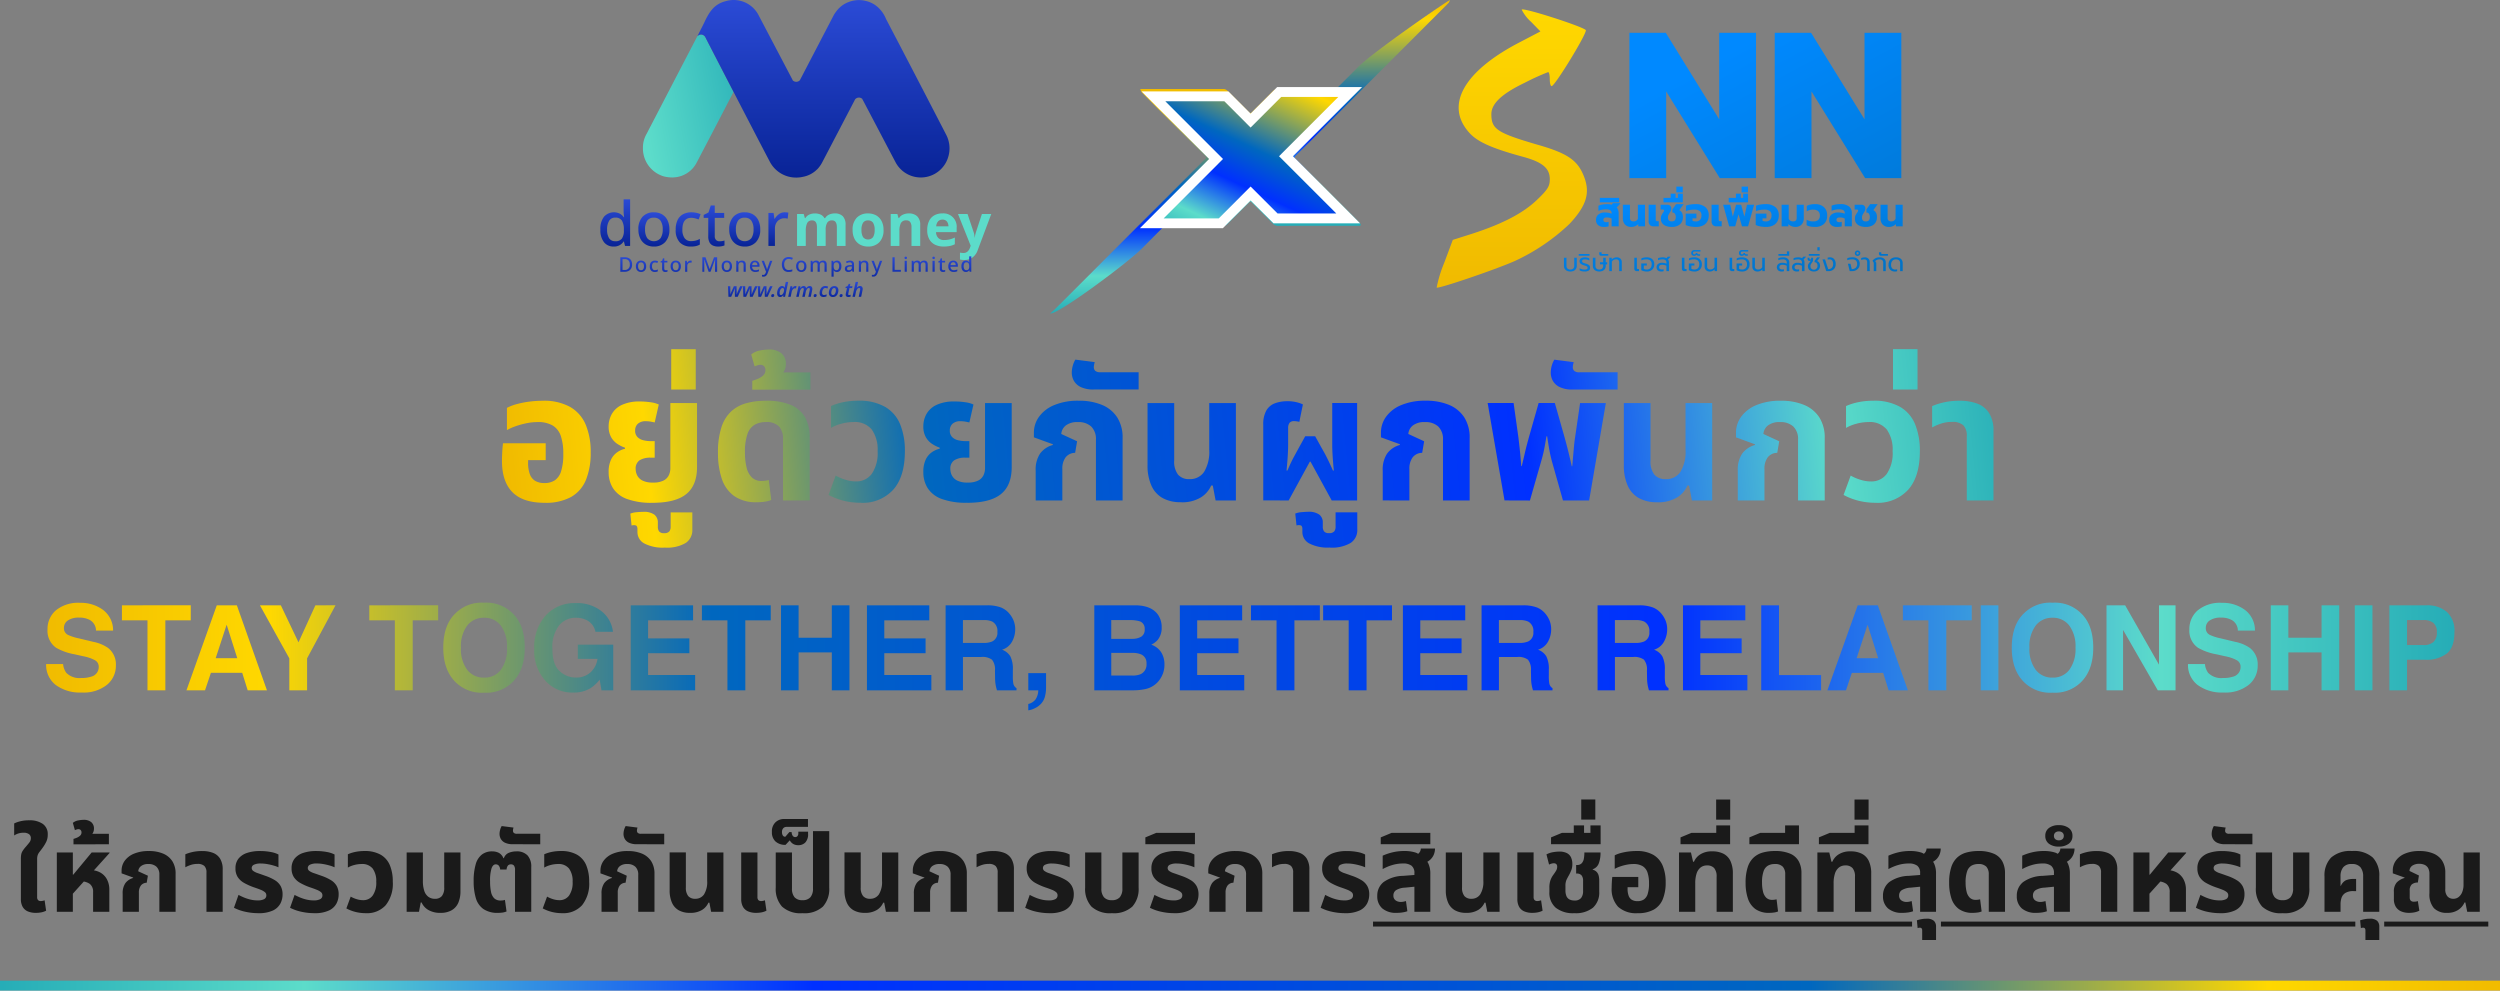
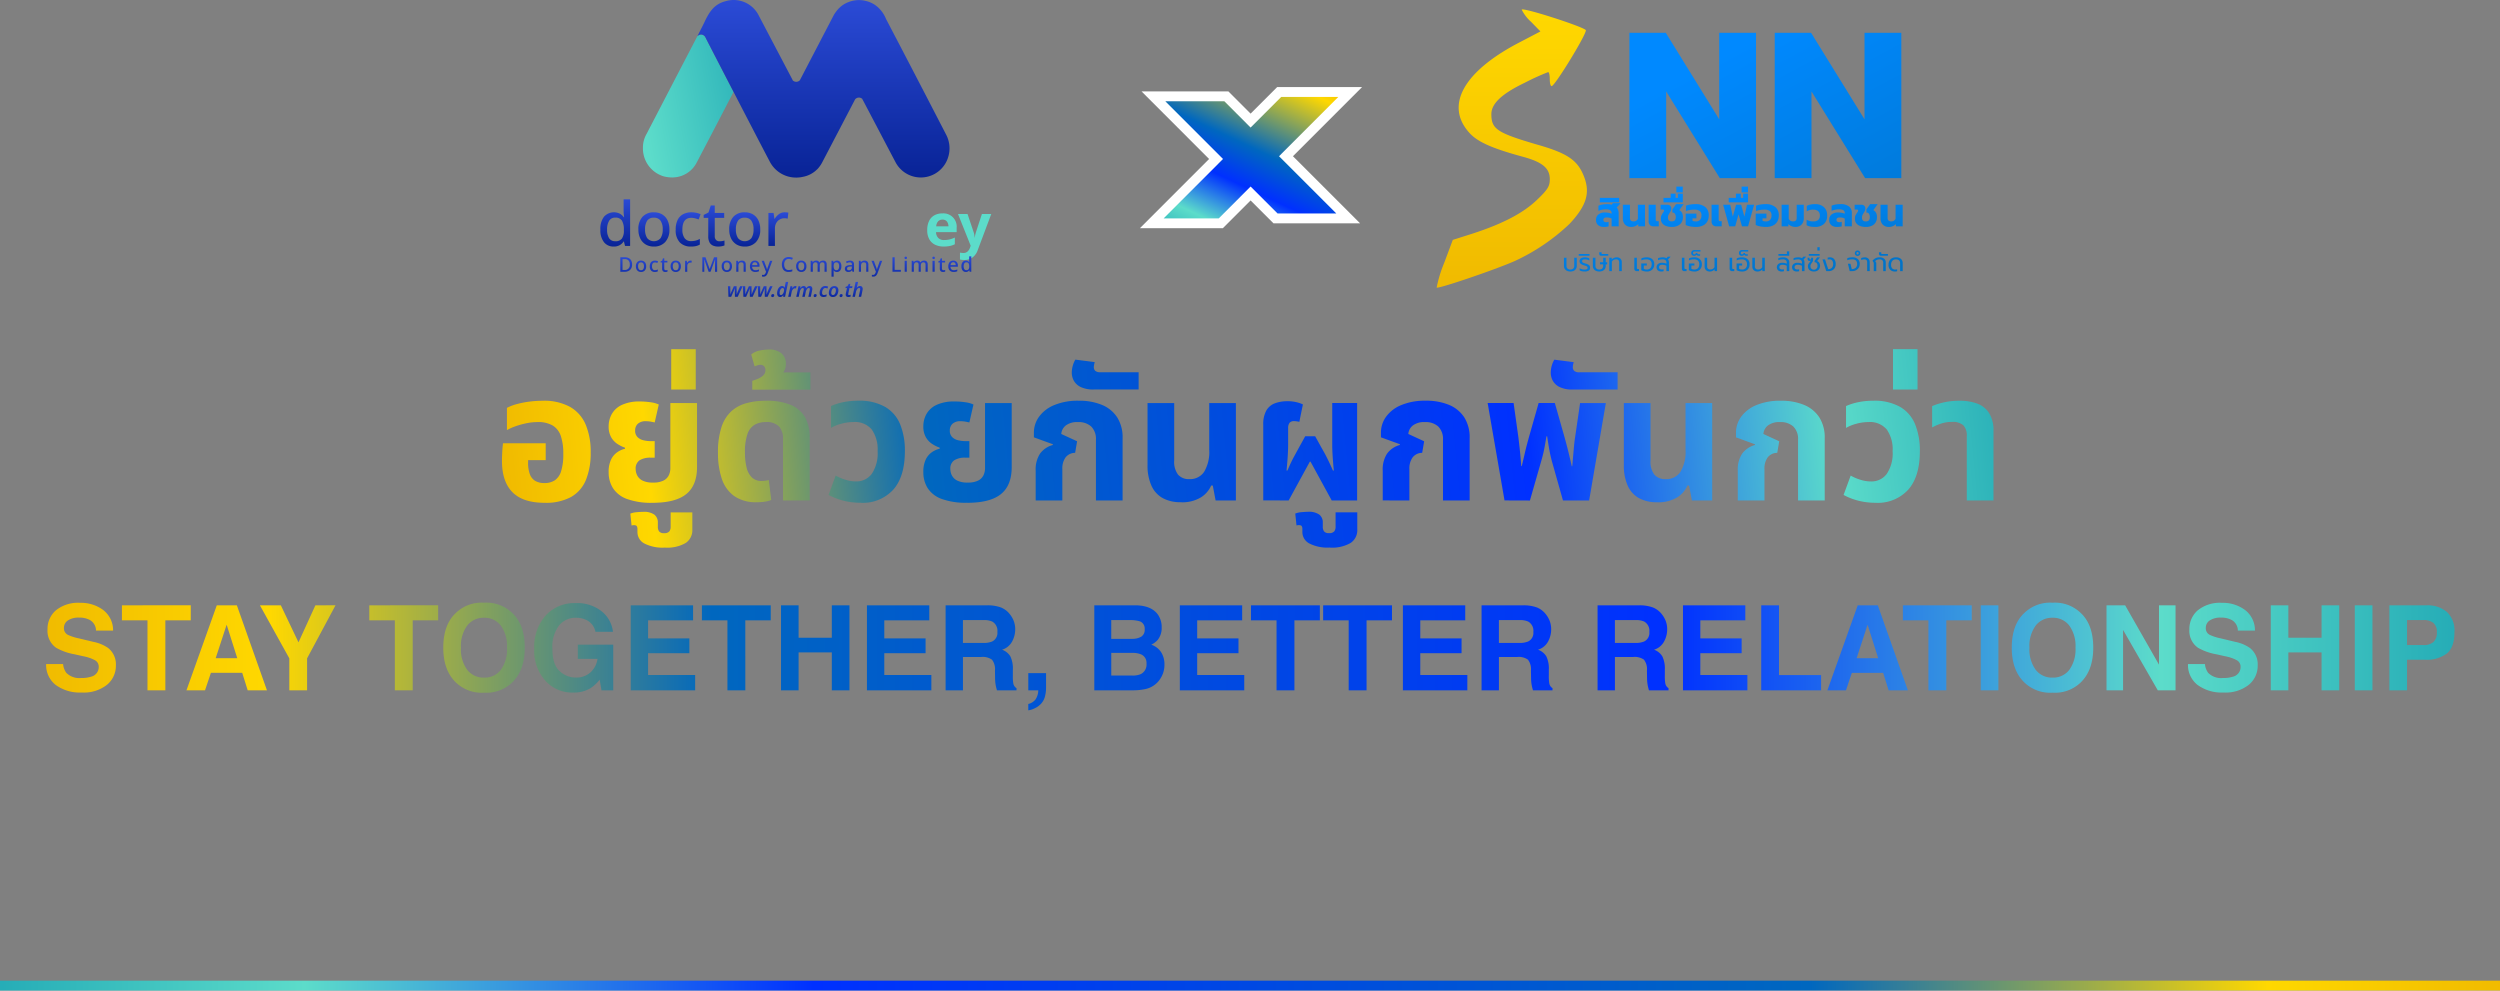
<svg xmlns="http://www.w3.org/2000/svg" xmlns:xlink="http://www.w3.org/1999/xlink" width="508" height="201.272" viewBox="0 0 508 201.272">
  <rect x="0" y="0" width="508" height="201.272" fill="#808080" stroke="none" />
  <defs>
    <linearGradient id="linear-gradient" y1="0.356" x2="1" y2="0.343" gradientUnits="objectBoundingBox">
      <stop offset="0" stop-color="#f0ba00" />
      <stop offset="0.096" stop-color="#ffd800" />
      <stop offset="0.278" stop-color="#0067bf" />
      <stop offset="0.673" stop-color="#0030ff" />
      <stop offset="0.875" stop-color="#5cdcca" />
      <stop offset="1" stop-color="#24abb6" />
    </linearGradient>
    <linearGradient id="linear-gradient-2" x1="0.5" x2="0.5" y2="1" gradientUnits="objectBoundingBox">
      <stop offset="0" stop-color="#ffd800" />
      <stop offset="1" stop-color="#f0ba00" />
    </linearGradient>
    <linearGradient id="linear-gradient-3" x1="0.5" x2="1" y2="1" gradientUnits="objectBoundingBox">
      <stop offset="0" stop-color="#0089ff" />
      <stop offset="1" stop-color="#0071c4" />
    </linearGradient>
    <linearGradient id="linear-gradient-5" y1="0.576" x2="1.326" y2="0.187" gradientUnits="objectBoundingBox">
      <stop offset="0" stop-color="#5cdcca" />
      <stop offset="1" stop-color="#24abb6" />
    </linearGradient>
    <linearGradient id="linear-gradient-6" x1="0.5" x2="0.5" y2="1" gradientUnits="objectBoundingBox">
      <stop offset="0" stop-color="#2b4bd6" />
      <stop offset="1" stop-color="#082396" />
    </linearGradient>
    <clipPath id="clip-path">
-       <rect id="Rectangle_160193" data-name="Rectangle 160193" width="81.234" height="63.954" fill="#fff" />
-     </clipPath>
+       </clipPath>
    <linearGradient id="linear-gradient-15" x1="0.5" x2="0.5" y2="1" gradientUnits="objectBoundingBox">
      <stop offset="0" stop-color="#f0ba00" />
      <stop offset="0.085" stop-color="#ffd800" />
      <stop offset="0.433" stop-color="#0067bf" />
      <stop offset="0.615" stop-color="#0030ff" />
      <stop offset="0.828" stop-color="#5cdcca" />
      <stop offset="1" stop-color="#24abb6" />
    </linearGradient>
    <linearGradient id="linear-gradient-17" x1="1.121" y1="0.088" x2="0.28" y2="1.274" xlink:href="#linear-gradient-15" />
    <linearGradient id="linear-gradient-18" x1="1" y1="0.5" x2="0" y2="0.5" xlink:href="#linear-gradient" />
    <linearGradient id="linear-gradient-19" y1="0" y2="0" xlink:href="#linear-gradient" />
  </defs>
  <g id="Group_259540" data-name="Group 259540" transform="translate(1840 2365.272)">
    <path id="Path_155629" data-name="Path 155629" d="M-521.223-76.012q-4.408,0-6.539-2.15t-2.132-6.376q0-.723.054-1.752t.163-1.824h8.671v3.432h-3.577v.506a6.562,6.562,0,0,0,.361,2.366,2.6,2.6,0,0,0,1.1,1.355,3.636,3.636,0,0,0,1.861.434,3.784,3.784,0,0,0,2.077-.542,3.408,3.408,0,0,0,1.3-1.842,11.285,11.285,0,0,0,.452-3.577,11.131,11.131,0,0,0-.488-3.559,3.964,3.964,0,0,0-1.626-2.15,5.8,5.8,0,0,0-3.125-.723,11.243,11.243,0,0,0-2.24.235,16.543,16.543,0,0,0-2.186.6,10.864,10.864,0,0,0-1.788.795V-95.3a9.351,9.351,0,0,1,1.969-.759,18.687,18.687,0,0,1,2.547-.506,20.755,20.755,0,0,1,2.71-.181A10.95,10.95,0,0,1-516-95.467a7.533,7.533,0,0,1,3.143,3.631,14.217,14.217,0,0,1,.994,5.564,14.492,14.492,0,0,1-.957,5.582A7.031,7.031,0,0,1-515.84-77.2,10.673,10.673,0,0,1-521.223-76.012Zm21.929,0a14.35,14.35,0,0,1-5.2-.777,5.689,5.689,0,0,1-2.836-2.186,5.982,5.982,0,0,1-.885-3.251,5.76,5.76,0,0,1,.488-2.565,3.814,3.814,0,0,1,1.264-1.5,4.66,4.66,0,0,1,1.571-.7v-.217a7.01,7.01,0,0,1-1.59-.795,3.931,3.931,0,0,1-1.246-1.373,4.373,4.373,0,0,1-.488-2.168,5.113,5.113,0,0,1,.632-2.493,4.547,4.547,0,0,1,2.041-1.861,8.364,8.364,0,0,1,3.721-.7,14.123,14.123,0,0,1,2.168.163,5.7,5.7,0,0,1,1.626.452l-.831,3.649q-.289-.072-.777-.163a5.445,5.445,0,0,0-.993-.09,2.312,2.312,0,0,0-1.662.524,1.8,1.8,0,0,0-.542,1.355,1.808,1.808,0,0,0,.47,1.337,2.51,2.51,0,0,0,1.21.65,6.458,6.458,0,0,0,1.535.181h.759v3.36h-.759a4.086,4.086,0,0,0-2.33.542,2.005,2.005,0,0,0-.777,1.77,2.908,2.908,0,0,0,.307,1.283,2.422,2.422,0,0,0,1.066,1.048,4.586,4.586,0,0,0,2.168.415,4.568,4.568,0,0,0,2.1-.4,2.382,2.382,0,0,0,1.084-1.066,3.382,3.382,0,0,0,.325-1.5V-96.279h5.419v13.006q0,3.721-2.186,5.491T-499.293-76.012Zm2.529,9.1a8.06,8.06,0,0,1-4.263-.867,2.616,2.616,0,0,1-1.337-2.276v-.614q0-.614-.325-.741a1.423,1.423,0,0,0-.867.018l-.253-2.421a4.343,4.343,0,0,1,1.3-.289q.795-.072,1.3-.072a3.621,3.621,0,0,1,2.294.578,1.985,1.985,0,0,1,.7,1.626v.831a1.509,1.509,0,0,0,.271.957,1.206,1.206,0,0,0,.993.343,1.318,1.318,0,0,0,1.048-.343,1.443,1.443,0,0,0,.289-.957v-2.926h4.407v3.5a3.108,3.108,0,0,1-1.337,2.71A7.468,7.468,0,0,1-496.764-66.908Zm1.264-32.117v-8.2h4.986v8.2Zm17.413,22.9a7.667,7.667,0,0,1-4.66-1.283,7.062,7.062,0,0,1-2.493-3.54A16.259,16.259,0,0,1-486-86.128a16.475,16.475,0,0,1,.7-5.22,7.531,7.531,0,0,1,2.005-3.251,7.464,7.464,0,0,1,3.089-1.662,14.869,14.869,0,0,1,3.92-.488,12.532,12.532,0,0,1,5.2.9,5.875,5.875,0,0,1,2.836,2.565,8.184,8.184,0,0,1,.885,3.9v12.9h-5.419V-88.946a3.692,3.692,0,0,0-.813-2.583,3.513,3.513,0,0,0-2.691-.885,4.555,4.555,0,0,0-2.222.524,3.432,3.432,0,0,0-1.481,1.861,10.929,10.929,0,0,0-.524,3.829,12.426,12.426,0,0,0,.325,3,4.165,4.165,0,0,0,1.066,2.023,2.748,2.748,0,0,0,2.005.723,5.488,5.488,0,0,0,.777-.054,6.679,6.679,0,0,0,.668-.126l.506,4.046a5.194,5.194,0,0,1-1.391.361A11.643,11.643,0,0,1-478.087-76.12Zm-.939-22.869V-100.8a10.678,10.678,0,0,0,1.12-.4,3.608,3.608,0,0,0,1.084-.686,1.414,1.414,0,0,0,.47-1.084,1.074,1.074,0,0,0-.289-.795.98.98,0,0,0-.723-.289,1.945,1.945,0,0,0-.614.108q-.325.108-.578.217l-.686-2.421a3.768,3.768,0,0,1,1.788-.813,10.059,10.059,0,0,1,1.788-.2,3.894,3.894,0,0,1,2.547.759,2.733,2.733,0,0,1,.921,2.24,2.811,2.811,0,0,1-.415,1.481,3.027,3.027,0,0,1-1.283,1.12l-.145-.939h6.828v3.5Zm22,22.977a13.966,13.966,0,0,1-3.468-.415,13.339,13.339,0,0,1-3.035-1.174l1.445-3.938a9.511,9.511,0,0,0,1.915.831,7.152,7.152,0,0,0,2.2.361,3.858,3.858,0,0,0,3.215-1.535,7.439,7.439,0,0,0,1.192-4.606,7.014,7.014,0,0,0-1.192-4.408,4.441,4.441,0,0,0-3.721-1.517,9.361,9.361,0,0,0-2.457.343,8.145,8.145,0,0,0-2.1.849v-4.444a11.99,11.99,0,0,1,2.529-.795,14.9,14.9,0,0,1,3-.289,10.619,10.619,0,0,1,5.419,1.228A7.262,7.262,0,0,1-449-92a14.042,14.042,0,0,1,.975,5.509q0,5.13-2.348,7.8A8.378,8.378,0,0,1-457.024-76.012Zm21.676,0a14.35,14.35,0,0,1-5.2-.777,5.689,5.689,0,0,1-2.836-2.186,5.983,5.983,0,0,1-.885-3.251,5.76,5.76,0,0,1,.488-2.565,3.814,3.814,0,0,1,1.264-1.5,4.661,4.661,0,0,1,1.572-.7v-.217a7.007,7.007,0,0,1-1.59-.795,3.929,3.929,0,0,1-1.246-1.373,4.372,4.372,0,0,1-.488-2.168,5.113,5.113,0,0,1,.632-2.493A4.548,4.548,0,0,1-441.6-95.9a8.363,8.363,0,0,1,3.721-.7,14.122,14.122,0,0,1,2.168.163,5.7,5.7,0,0,1,1.626.452l-.831,3.649q-.289-.072-.777-.163a5.445,5.445,0,0,0-.994-.09,2.312,2.312,0,0,0-1.662.524,1.8,1.8,0,0,0-.542,1.355,1.808,1.808,0,0,0,.47,1.337,2.51,2.51,0,0,0,1.21.65,6.458,6.458,0,0,0,1.535.181h.759v3.36h-.759a4.086,4.086,0,0,0-2.33.542,2.005,2.005,0,0,0-.777,1.77,2.908,2.908,0,0,0,.307,1.283,2.422,2.422,0,0,0,1.066,1.048,4.586,4.586,0,0,0,2.168.415,4.568,4.568,0,0,0,2.1-.4,2.382,2.382,0,0,0,1.084-1.066,3.382,3.382,0,0,0,.325-1.5V-96.279h5.419v13.006q0,3.721-2.186,5.491T-435.348-76.012Zm13.909-.47v-6.033a5.84,5.84,0,0,1,.9-3.5,4.8,4.8,0,0,1,2.565-1.734l.036-.145-3.866-1.409v-.939a5.509,5.509,0,0,1,1.048-3.251,7.141,7.141,0,0,1,3.089-2.366,12.466,12.466,0,0,1,4.967-.885,12,12,0,0,1,4.733.849,6.768,6.768,0,0,1,3.089,2.529,7.592,7.592,0,0,1,1.1,4.245v12.645h-5.419V-88.8a3.554,3.554,0,0,0-.957-2.71,3.769,3.769,0,0,0-2.691-.9,3.777,3.777,0,0,0-2.493.7,2.41,2.41,0,0,0-.9,1.716l3.215,1.481-.4,2.348a2.467,2.467,0,0,0-1.951.939,3.827,3.827,0,0,0-.65,2.348v6.395Zm11.814-22.543a5.869,5.869,0,0,1-2.673-.506,3.154,3.154,0,0,1-1.391-1.283,3.436,3.436,0,0,1-.415-1.644,5.322,5.322,0,0,1,.181-1.319,5.067,5.067,0,0,1,.542-1.319l3.938.506q-.072.253-.126.524a2.513,2.513,0,0,0-.054.488.981.981,0,0,0,.307.777,1.552,1.552,0,0,0,1.03.271h7.767v3.5Zm17.666,22.9a7.42,7.42,0,0,1-3.7-.849,5.417,5.417,0,0,1-2.276-2.547,9.955,9.955,0,0,1-.777-4.155V-96.279h5.419V-84.61a4.318,4.318,0,0,0,.795,2.89,2.916,2.916,0,0,0,2.312.9,3.43,3.43,0,0,0,2.962-1.463,7.85,7.85,0,0,0,1.048-4.534v-9.465h5.419v19.8h-4.118l-.578-3.035h-.325a5.407,5.407,0,0,1-2.113,2.421A7.381,7.381,0,0,1-391.959-76.12Zm16.763-.361v-15.39a5.593,5.593,0,0,1,.632-2.89,3.365,3.365,0,0,1,1.752-1.463,7.346,7.346,0,0,1,2.565-.415,7.472,7.472,0,0,1,1.806.2,6.453,6.453,0,0,1,1.3.452l-.723,3.54a4.873,4.873,0,0,0-.578-.108,3.953,3.953,0,0,0-.47-.036,1.125,1.125,0,0,0-.957.361,1.725,1.725,0,0,0-.271,1.048v3.36q0,.9-.072,2.15t-.253,3.125h.181q.723-1.7,1.283-2.728l.993-1.824,1.337-2.421h2.023l1.337,2.421q.506.867.867,1.572t.686,1.391q.325.686.723,1.59h.181q-.181-1.879-.253-3.125t-.072-2.15v-8.454h5.058v19.8h-5.166l-4.3-7.876h-.145l-4.3,7.876Zm13.548,9.574a8.06,8.06,0,0,1-4.263-.867,2.616,2.616,0,0,1-1.337-2.276v-.614q0-.614-.325-.741a1.423,1.423,0,0,0-.867.018l-.253-2.421a4.343,4.343,0,0,1,1.3-.289q.795-.072,1.3-.072a3.621,3.621,0,0,1,2.294.578,1.985,1.985,0,0,1,.7,1.626v.831a1.509,1.509,0,0,0,.271.957,1.206,1.206,0,0,0,.993.343,1.318,1.318,0,0,0,1.048-.343,1.443,1.443,0,0,0,.289-.957v-2.926h4.408v3.5a3.108,3.108,0,0,1-1.337,2.71A7.468,7.468,0,0,1-361.648-66.908Zm10.73-9.574v-6.033a5.841,5.841,0,0,1,.9-3.5,4.805,4.805,0,0,1,2.565-1.734l.036-.145-3.866-1.409v-.939a5.509,5.509,0,0,1,1.048-3.251,7.14,7.14,0,0,1,3.089-2.366,12.466,12.466,0,0,1,4.967-.885,12,12,0,0,1,4.733.849,6.768,6.768,0,0,1,3.089,2.529,7.591,7.591,0,0,1,1.1,4.245v12.645h-5.419V-88.8a3.554,3.554,0,0,0-.957-2.71,3.769,3.769,0,0,0-2.691-.9,3.777,3.777,0,0,0-2.493.7,2.41,2.41,0,0,0-.9,1.716l3.215,1.481-.4,2.348a2.467,2.467,0,0,0-1.951.939,3.828,3.828,0,0,0-.65,2.348v6.395Zm24.747,0-3.432-19.8h5.275l.975,6.973q.108.867.271,2.366t.307,3.486h.108q.325-1.337.578-2.439t.488-1.987q.235-.885.415-1.535l1.951-6.864h3.288L-314-89.415q.181.65.415,1.535t.506,1.987q.271,1.1.56,2.439h.108q.181-1.987.307-3.486t.271-2.366l1.012-6.973h5.238l-3.4,19.8h-5.311l-2.276-8.056q-.361-1.409-.56-2.583t-.379-2.4h-.145q-.144.831-.271,1.59t-.307,1.572q-.181.813-.47,1.824l-2.312,8.056ZM-312.3-99.025a5.869,5.869,0,0,1-2.673-.506,3.154,3.154,0,0,1-1.391-1.283,3.435,3.435,0,0,1-.415-1.644,5.324,5.324,0,0,1,.181-1.319,5.07,5.07,0,0,1,.542-1.319l3.938.506q-.072.253-.126.524a2.514,2.514,0,0,0-.054.488.981.981,0,0,0,.307.777,1.552,1.552,0,0,0,1.03.271h7.767v3.5Zm17.124,22.9a7.42,7.42,0,0,1-3.7-.849,5.417,5.417,0,0,1-2.276-2.547,9.956,9.956,0,0,1-.777-4.155V-96.279h5.419V-84.61a4.318,4.318,0,0,0,.795,2.89,2.916,2.916,0,0,0,2.312.9,3.43,3.43,0,0,0,2.962-1.463,7.85,7.85,0,0,0,1.048-4.534v-9.465h5.419v19.8h-4.118l-.578-3.035H-289A5.407,5.407,0,0,1-291.11-77.1,7.38,7.38,0,0,1-295.174-76.12Zm16.4-.361v-6.033a5.841,5.841,0,0,1,.9-3.5,4.805,4.805,0,0,1,2.565-1.734l.036-.145-3.866-1.409v-.939a5.509,5.509,0,0,1,1.048-3.251A7.141,7.141,0,0,1-275-95.864a12.467,12.467,0,0,1,4.968-.885,12,12,0,0,1,4.733.849,6.768,6.768,0,0,1,3.089,2.529,7.591,7.591,0,0,1,1.1,4.245v12.645h-5.419V-88.8a3.554,3.554,0,0,0-.957-2.71,3.769,3.769,0,0,0-2.691-.9,3.777,3.777,0,0,0-2.493.7,2.41,2.41,0,0,0-.9,1.716l3.215,1.481-.4,2.348a2.467,2.467,0,0,0-1.951.939,3.828,3.828,0,0,0-.65,2.348v6.395Zm28,.47a13.966,13.966,0,0,1-3.468-.415,13.339,13.339,0,0,1-3.035-1.174l1.445-3.938a9.512,9.512,0,0,0,1.915.831,7.152,7.152,0,0,0,2.2.361,3.858,3.858,0,0,0,3.215-1.535,7.439,7.439,0,0,0,1.192-4.606A7.014,7.014,0,0,0-248.5-90.9a4.441,4.441,0,0,0-3.721-1.517,9.361,9.361,0,0,0-2.457.343,8.146,8.146,0,0,0-2.1.849v-4.444a11.991,11.991,0,0,1,2.529-.795,14.9,14.9,0,0,1,3-.289,10.619,10.619,0,0,1,5.419,1.228A7.262,7.262,0,0,1-242.754-92a14.042,14.042,0,0,1,.975,5.509q0,5.13-2.348,7.8A8.378,8.378,0,0,1-250.774-76.012Zm3.54-23.013v-8.2h4.986v8.2Zm14.993,22.543V-89.56a2.97,2.97,0,0,0-.7-2.2,3.206,3.206,0,0,0-2.294-.686,7,7,0,0,0-2.186.325,11.229,11.229,0,0,0-1.861.795v-4.335a13.656,13.656,0,0,1,2.24-.723,14.115,14.115,0,0,1,3.4-.361,9.957,9.957,0,0,1,3.522.578,4.864,4.864,0,0,1,2.421,1.933,6.711,6.711,0,0,1,.885,3.7v14.054Z" transform="translate(-1208.107 -2187.092)" fill="url(#linear-gradient)" />
    <g id="Group_259539" data-name="Group 259539" transform="translate(-1718 -2365.272)">
      <g id="Group_192298" data-name="Group 192298" transform="translate(0)">
        <g id="Group_190859" data-name="Group 190859" transform="translate(0 0)">
          <g id="Group_187570" data-name="Group 187570" transform="translate(169.922 1.914)">
            <path id="Path_1" data-name="Path 1" d="M17.875-119.763a8.16,8.16,0,0,0,1.9,2.469l1.9,1.947-3.989,2.089C6.1-107.321,2.157-100.341,7.238-94.738,8.9-92.886,11.892-91.556,18.4-89.8c3.7,1.045,5.176,2.279,5.176,4.464,0,1.425-.38,2.089-2.564,4.179-2.8,2.707-6.98,4.891-13.106,6.885L3.867-72.989l-1.757,4.7A25.512,25.512,0,0,0,.59-63.3c.237.332,11.824-3.609,15.813-5.366a41.055,41.055,0,0,0,11.159-7.55c3.656-3.894,4.369-6.6,2.707-10.257-1.282-2.849-3.419-4.226-9.307-5.888-8.073-2.374-9.26-3.134-9.26-6.173,0-2.137,2.089-4.131,6.838-6.411a48.989,48.989,0,0,1,4.7-2.137c.19,0,.332.617.332,1.425,0,.76.142,1.425.38,1.425.665,0,7.36-10.969,6.933-11.4C30.031-116.439,17.875-120.333,17.875-119.763Z" transform="translate(-0.581 119.819)" fill="url(#linear-gradient-2)" />
            <path id="Path_10917" data-name="Path 10917" d="M18.5-287.289h7.393l10.858,17.575v-17.575h7.478v29.532H36.873l-10.9-17.618v17.618H18.5Zm29.532,0H55.42l10.858,17.575v-17.575h7.478v29.532H66.4L55.5-275.375v17.618H48.027Z" transform="translate(20.671 292.042)" fill="url(#linear-gradient-3)" />
            <path id="Union_9" data-name="Union 9" d="M66.305,16.913a1.375,1.375,0,0,1-.349-1.019,1.706,1.706,0,0,1,.181-.81,1.236,1.236,0,0,1,.517-.522,1.665,1.665,0,0,1,.8-.181,1.414,1.414,0,0,1,1.049.339,1.183,1.183,0,0,1,.331.863v1.6h-.519v-1.6q0-.784-.861-.784a.917.917,0,0,0-.713.285,1.17,1.17,0,0,0-.26.815,1.031,1.031,0,0,0,.219.723.852.852,0,0,0,.652.234,1.2,1.2,0,0,0,.357-.051v.4a1.5,1.5,0,0,1-.443.056A1.3,1.3,0,0,1,66.305,16.913Zm-16.148.219a1,1,0,0,1-.425-.357.937.937,0,0,1-.15-.524v-.2a.58.58,0,0,1,.087-.306,3.484,3.484,0,0,1,.249-.346,2.522,2.522,0,0,0,.158-.2.264.264,0,0,0,.051-.143v-.015a.5.5,0,0,1-.245.056.351.351,0,0,1-.268-.1.411.411,0,0,1-.094-.293v-.245h.372v.178a.163.163,0,0,0,.038.12.169.169,0,0,0,.125.038.229.229,0,0,0,.168-.066v-.27h.4v.463a.663.663,0,0,1-.077.311,2.4,2.4,0,0,1-.214.331,2.251,2.251,0,0,0-.179.278.475.475,0,0,0-.056.216v.183a.569.569,0,0,0,.183.448.734.734,0,0,0,1.243-.58.843.843,0,0,0-.153-.55.551.551,0,0,0-.448-.183v-.28l.54-.713h.565l-.581.759a.848.848,0,0,1,.453.359,1.182,1.182,0,0,1,.143.609,1.158,1.158,0,0,1-.158.609,1.039,1.039,0,0,1-.441.4,1.454,1.454,0,0,1-.654.14A1.5,1.5,0,0,1,50.157,17.132Zm-3.537-.1a.891.891,0,0,1,.031-1.3,1.234,1.234,0,0,1,.807-.245,2.112,2.112,0,0,1,.907.189v-.209a.632.632,0,0,0-.191-.512.989.989,0,0,0-.634-.16,2.476,2.476,0,0,0-.479.046,1.738,1.738,0,0,0-.407.127V14.56a1.738,1.738,0,0,1,.43-.127,2.908,2.908,0,0,1,.532-.051,1.571,1.571,0,0,1,.764.168l.26-.3h.575l-.514.575a1.058,1.058,0,0,1,.183.626v1.726h-.52V16.088a1.855,1.855,0,0,0-.851-.188.787.787,0,0,0-.487.122.438.438,0,0,0-.155.367q0,.464.6.463a.926.926,0,0,0,.321-.051v.4a1.548,1.548,0,0,1-.448.056A1.081,1.081,0,0,1,46.62,17.033Zm-3.091,0a.891.891,0,0,1,.031-1.3,1.234,1.234,0,0,1,.807-.245,2.112,2.112,0,0,1,.907.189v-.209a.632.632,0,0,0-.191-.512.99.99,0,0,0-.634-.16,2.481,2.481,0,0,0-.479.046,1.75,1.75,0,0,0-.407.127V14.56a1.735,1.735,0,0,1,.43-.127,2.908,2.908,0,0,1,.532-.051,1.366,1.366,0,0,1,.952.291,1.012,1.012,0,0,1,.316.784v1.726h-.52V16.088a1.855,1.855,0,0,0-.851-.188.786.786,0,0,0-.487.122.438.438,0,0,0-.155.367q0,.464.6.463A.927.927,0,0,0,44.7,16.8v.4a1.551,1.551,0,0,1-.449.056A1.08,1.08,0,0,1,43.529,17.033Zm-4.971-.054a.984.984,0,0,1-.277-.723v-1.8H38.8v1.778a.592.592,0,0,0,.171.461.722.722,0,0,0,.5.156.934.934,0,0,0,.825-.469V14.458h.519v2.725h-.5v-.367a1.233,1.233,0,0,1-.978.443A1.046,1.046,0,0,1,38.558,16.979Zm-2.982.206a1.64,1.64,0,0,1-.5-.206V15.624h1.131v.418H35.6v.677a1.139,1.139,0,0,0,.591.133.983.983,0,0,0,.746-.27,1.093,1.093,0,0,0,.257-.784.99.99,0,0,0-.262-.759,1.235,1.235,0,0,0-.858-.245,2.606,2.606,0,0,0-.53.054,1.244,1.244,0,0,0-.438.17v-.412a1.6,1.6,0,0,1,.468-.168,2.849,2.849,0,0,1,.581-.056,1.659,1.659,0,0,1,1.166.372,1.351,1.351,0,0,1,.4,1.044,1.43,1.43,0,0,1-.4,1.07,1.549,1.549,0,0,1-1.133.392A2.514,2.514,0,0,1,35.576,17.185Zm-6.715-.206a.985.985,0,0,1-.278-.723v-1.8H29.1v1.778a.592.592,0,0,0,.171.461.723.723,0,0,0,.5.156.934.934,0,0,0,.825-.469V14.458h.52v2.725h-.5v-.367a1.234,1.234,0,0,1-.978.443A1.045,1.045,0,0,1,28.86,16.979Zm-2.982.206a1.642,1.642,0,0,1-.5-.206V15.624H26.51v.418H25.9v.677a1.137,1.137,0,0,0,.591.133.981.981,0,0,0,.746-.27,1.093,1.093,0,0,0,.258-.784.991.991,0,0,0-.262-.759,1.236,1.236,0,0,0-.858-.245,2.6,2.6,0,0,0-.53.054,1.244,1.244,0,0,0-.438.17v-.412a1.6,1.6,0,0,1,.469-.168,2.841,2.841,0,0,1,.581-.056,1.658,1.658,0,0,1,1.166.372,1.351,1.351,0,0,1,.4,1.044,1.431,1.431,0,0,1-.4,1.07,1.551,1.551,0,0,1-1.133.392A2.516,2.516,0,0,1,25.878,17.185Zm-6.8-.153a.89.89,0,0,1,.031-1.3,1.234,1.234,0,0,1,.807-.245,2.108,2.108,0,0,1,.906.189v-.209a.632.632,0,0,0-.191-.512.988.988,0,0,0-.634-.16,2.482,2.482,0,0,0-.479.046,1.75,1.75,0,0,0-.407.127V14.56a1.738,1.738,0,0,1,.43-.127,2.908,2.908,0,0,1,.532-.051,1.569,1.569,0,0,1,.764.168l.26-.3h.575l-.514.575a1.057,1.057,0,0,1,.183.626v1.726h-.52V16.088a1.853,1.853,0,0,0-.85-.188.785.785,0,0,0-.486.122.437.437,0,0,0-.155.367q0,.464.6.463a.924.924,0,0,0,.321-.051v.4a1.546,1.546,0,0,1-.448.056A1.079,1.079,0,0,1,19.082,17.033Zm-2.87.153a1.64,1.64,0,0,1-.5-.206V15.624h1.131v.418h-.611v.677a1.136,1.136,0,0,0,.591.133.98.98,0,0,0,.746-.27,1.093,1.093,0,0,0,.258-.784.991.991,0,0,0-.262-.759,1.237,1.237,0,0,0-.858-.245,2.6,2.6,0,0,0-.53.054,1.243,1.243,0,0,0-.438.17v-.412a1.6,1.6,0,0,1,.469-.168,2.845,2.845,0,0,1,.581-.056,1.66,1.66,0,0,1,1.166.372,1.352,1.352,0,0,1,.4,1.044,1.431,1.431,0,0,1-.4,1.07,1.55,1.55,0,0,1-1.133.392A2.509,2.509,0,0,1,16.212,17.185Zm-9.718-.069a1.075,1.075,0,0,1-.456-.4,1.088,1.088,0,0,1-.16-.588v-1.67H6.4v1.66a.716.716,0,0,0,.2.537.809.809,0,0,0,.588.2.8.8,0,0,0,.583-.2.714.714,0,0,0,.2-.537v-.311H7.324V15.38h.647v-.922H8.49v.922h.3v.428h-.3v.321a1.085,1.085,0,0,1-.16.588,1.07,1.07,0,0,1-.456.4,1.741,1.741,0,0,1-1.38,0ZM3.642,17.2a1.174,1.174,0,0,1-.453-.186v-.418a1.822,1.822,0,0,0,.482.2,1.994,1.994,0,0,0,.5.068,1.086,1.086,0,0,0,.484-.079A.283.283,0,0,0,4.8,16.51a.314.314,0,0,0-.071-.214.588.588,0,0,0-.217-.142A4.655,4.655,0,0,0,4.059,16a1.906,1.906,0,0,1-.667-.323.641.641,0,0,1-.219-.517.661.661,0,0,1,.291-.578,1.375,1.375,0,0,1,.794-.2,2.122,2.122,0,0,1,.5.059,1.394,1.394,0,0,1,.4.155v.428a1.5,1.5,0,0,0-.4-.168,1.732,1.732,0,0,0-.458-.061q-.611,0-.611.367a.292.292,0,0,0,.084.219A.652.652,0,0,0,4,15.515c.094.036.25.086.471.15a2.206,2.206,0,0,1,.509.209.667.667,0,0,1,.26.265.832.832,0,0,1,.077.377.638.638,0,0,1-.275.54,1.39,1.39,0,0,1-.83.2A2.665,2.665,0,0,1,3.642,17.2ZM.616,17.116a1.072,1.072,0,0,1-.456-.4A1.088,1.088,0,0,1,0,16.128v-1.67H.519v1.66a.716.716,0,0,0,.2.537.809.809,0,0,0,.588.2.8.8,0,0,0,.583-.2.714.714,0,0,0,.2-.537v-1.66h.52v1.67a1.086,1.086,0,0,1-.16.588,1.071,1.071,0,0,1-.456.4,1.564,1.564,0,0,1-.688.143A1.577,1.577,0,0,1,.616,17.116Zm64.26.066V15.477a.659.659,0,0,0-.186-.517.817.817,0,0,0-.558-.166,1.345,1.345,0,0,0-.494.084,1.071,1.071,0,0,0-.387.267l.219.341v1.7h-.519v-1.7l-.255-.413a1.859,1.859,0,0,1,.616-.517,1.79,1.79,0,0,1,.82-.176,1.407,1.407,0,0,1,.937.278.965.965,0,0,1,.326.777v1.747Zm-3.26,0V15.421a.709.709,0,0,0-.133-.476.6.6,0,0,0-.469-.15,1.347,1.347,0,0,0-.611.143v-.407a1.4,1.4,0,0,1,.318-.1,1.789,1.789,0,0,1,.39-.044.994.994,0,0,1,.769.278,1.139,1.139,0,0,1,.255.8v1.726Zm-3.545,0-.367-1.5h.514l.265,1.09a1.14,1.14,0,0,0,.792-.267.944.944,0,0,0,.3-.741.979.979,0,0,0-.245-.744,1.157,1.157,0,0,0-.8-.229,2.846,2.846,0,0,0-.517.048,1.9,1.9,0,0,0-.441.13v-.408a1.916,1.916,0,0,1,.461-.135,3.187,3.187,0,0,1,.558-.049,1.641,1.641,0,0,1,1.118.347,1.309,1.309,0,0,1,.395,1.039,1.333,1.333,0,0,1-.2.726,1.42,1.42,0,0,1-.552.507,1.619,1.619,0,0,1-.767.183Zm-4.767,0L52.531,14.8h.52l.647,1.976a.987.987,0,0,0,.738-.265,1.024,1.024,0,0,0,.26-.749,1.219,1.219,0,0,0-.179-.723.657.657,0,0,0-.57-.245,1.387,1.387,0,0,0-.357.046v-.4a1.662,1.662,0,0,1,.443-.056,1.089,1.089,0,0,1,.886.367,1.538,1.538,0,0,1,.305,1.014,1.467,1.467,0,0,1-.191.764,1.265,1.265,0,0,1-.517.489,1.553,1.553,0,0,1-.723.168Zm-19.13,0a.492.492,0,0,1-.38-.14.559.559,0,0,1-.13-.395v-2.19h.52v2.048a.258.258,0,0,0,.056.191.277.277,0,0,0,.194.054h.183v.433Zm-9.7,0a.492.492,0,0,1-.38-.14.561.561,0,0,1-.13-.395v-2.19h.52v2.048a.258.258,0,0,0,.056.191.278.278,0,0,0,.194.054h.183v.433Zm-9.667,0a.491.491,0,0,1-.379-.14.559.559,0,0,1-.13-.395v-2.19h.519v2.048a.259.259,0,0,0,.056.191.277.277,0,0,0,.194.054h.183v.433Zm-3.575,0V15.39a.59.59,0,0,0-.158-.44.674.674,0,0,0-.489-.156.95.95,0,0,0-.85.463v1.925h-.52V14.458h.5v.367a1.246,1.246,0,0,1,.466-.334,1.421,1.421,0,0,1,.542-.11,1.012,1.012,0,0,1,.764.275.978.978,0,0,1,.265.708v1.818Zm48.041-3.244a.532.532,0,0,1-.165-.392.546.546,0,0,1,.165-.4.56.56,0,0,1,.955.4.531.531,0,0,1-.166.392.56.56,0,0,1-.79,0Zm.235-.555a.228.228,0,0,0-.069.163.237.237,0,0,0,.069.166.211.211,0,0,0,.321,0,.237.237,0,0,0,.069-.166.229.229,0,0,0-.069-.163.217.217,0,0,0-.321,0Zm-23.783.54a.528.528,0,0,1-.158-.4.592.592,0,0,1,.179-.468.709.709,0,0,1,.489-.158h1.207v.3H36.273a.391.391,0,0,0-.257.071.278.278,0,0,0-.084.224A.283.283,0,0,0,36,13.7a.268.268,0,0,0,.2.071.286.286,0,0,0,.216-.077.279.279,0,0,0,.074-.2h.3q0,.26.285.26h.285v.306h-.28a.581.581,0,0,1-.29-.069.3.3,0,0,1-.153-.171.39.39,0,0,1-.173.181.657.657,0,0,1-.733-.074Zm-9.7,0a.527.527,0,0,1-.158-.4.592.592,0,0,1,.178-.468.71.71,0,0,1,.489-.158h1.207v.3H26.576a.391.391,0,0,0-.258.071.278.278,0,0,0-.084.224.283.283,0,0,0,.071.209.268.268,0,0,0,.2.071.287.287,0,0,0,.217-.077.281.281,0,0,0,.074-.2h.3q0,.26.285.26h.285v.306h-.28a.582.582,0,0,1-.291-.069.3.3,0,0,1-.153-.171.387.387,0,0,1-.173.181.656.656,0,0,1-.733-.074Zm38.407.133a.411.411,0,0,1-.318-.11.475.475,0,0,1-.1-.328v-.265h.468v.2a.159.159,0,0,0,.033.117.189.189,0,0,0,.125.031h1.2v.351Zm-14.673,0V13.7h2.2v.351Zm-6.178,0V13.7h1.727v-.545h.473v.9Zm-35.988,0a.411.411,0,0,1-.318-.11.476.476,0,0,1-.1-.328v-.265H7.65v.2a.159.159,0,0,0,.033.117.19.19,0,0,0,.125.031h1.2v.351Zm-4.589,0V13.7h2.2v.351ZM51.5,12.991v-.677h.469v.677ZM65.11,7.977a1.466,1.466,0,0,1-.582-.615,1.928,1.928,0,0,1-.2-.882V3.691h1.444v2.7a.665.665,0,0,0,.189.517.775.775,0,0,0,.541.172,1,1,0,0,0,.517-.127,1.08,1.08,0,0,0,.369-.39V3.691h1.444V8.08h-1.37V7.629a1.915,1.915,0,0,1-.648.423,2.072,2.072,0,0,1-.779.152A1.8,1.8,0,0,1,65.11,7.977ZM60.155,8a1.723,1.723,0,0,1-.763-.566,1.361,1.361,0,0,1-.262-.821V6.4a1.224,1.224,0,0,1,.107-.529,3.774,3.774,0,0,1,.3-.513,3.1,3.1,0,0,0,.18-.275.408.408,0,0,0,.058-.2q0-.213-.254-.213h-.451V3.691h1.353a.838.838,0,0,1,.607.214.739.739,0,0,1,.222.558,1.109,1.109,0,0,1-.09.451,2.727,2.727,0,0,1-.263.451,4.778,4.778,0,0,0-.246.447.931.931,0,0,0-.082.4v.147a.7.7,0,0,0,.2.538.822.822,0,0,0,.582.185q.8,0,.8-.87a1.142,1.142,0,0,0-.176-.693.6.6,0,0,0-.513-.234V4.626l.763-1.058h1.526L62.87,4.791a1.34,1.34,0,0,1,.566.566,1.96,1.96,0,0,1,.172.878,1.973,1.973,0,0,1-.262,1.025,1.783,1.783,0,0,1-.771.693,2.747,2.747,0,0,1-1.222.25A3.146,3.146,0,0,1,60.155,8Zm-5.828-.16A1.313,1.313,0,0,1,53.9,6.776a1.354,1.354,0,0,1,.488-1.111,2.049,2.049,0,0,1,1.333-.4,3.98,3.98,0,0,1,.718.066,2.831,2.831,0,0,1,.619.181V5.373a.634.634,0,0,0-.27-.562,1.638,1.638,0,0,0-.894-.185,3.813,3.813,0,0,0-.8.086,3.406,3.406,0,0,0-.705.225V3.888a2.951,2.951,0,0,1,.763-.23,5.5,5.5,0,0,1,1.009-.09,2.706,2.706,0,0,1,1.776.484,1.651,1.651,0,0,1,.57,1.329v2.7H57.055V6.5a2.065,2.065,0,0,0-.968-.222.951.951,0,0,0-.538.119.426.426,0,0,0-.168.374q0,.467.632.468a1.078,1.078,0,0,0,.434-.082v.927A3.124,3.124,0,0,1,55.5,8.2,1.749,1.749,0,0,1,54.328,7.838Zm-4.286.275a2.287,2.287,0,0,1-.73-.27V6.726a2.387,2.387,0,0,0,1.37.353,1.471,1.471,0,0,0,.972-.291A1.1,1.1,0,0,0,52,5.89a1.117,1.117,0,0,0-.349-.9,1.459,1.459,0,0,0-.972-.3,2.275,2.275,0,0,0-1.337.353V3.929a2.382,2.382,0,0,1,.726-.267A4.421,4.421,0,0,1,51,3.568a2.591,2.591,0,0,1,1.829.607,2.218,2.218,0,0,1,.656,1.714A2.208,2.208,0,0,1,52.83,7.6,2.592,2.592,0,0,1,51,8.2,4.739,4.739,0,0,1,50.042,8.113Zm-3.79-.061a1.913,1.913,0,0,1-.648-.423V8.08h-1.37V3.691h1.444V6.562a1.083,1.083,0,0,0,.369.39.993.993,0,0,0,.517.127.775.775,0,0,0,.541-.172.665.665,0,0,0,.189-.517v-2.7h1.444V6.48a1.926,1.926,0,0,1-.2.882,1.469,1.469,0,0,1-.582.615,1.8,1.8,0,0,1-.927.226A2.071,2.071,0,0,1,46.252,8.051Zm-6.361.041a3.679,3.679,0,0,1-.923-.291V5.488H41.15v.968h-.787v.509a1.226,1.226,0,0,0,.287.082,2.075,2.075,0,0,0,.369.033,1.137,1.137,0,0,0,.866-.308,1.273,1.273,0,0,0,.291-.906,1.088,1.088,0,0,0-.341-.9,1.9,1.9,0,0,0-1.169-.274,4.96,4.96,0,0,0-.882.082,2.81,2.81,0,0,0-.75.23V3.888a3.634,3.634,0,0,1,.861-.234,6.551,6.551,0,0,1,1.067-.086,2.985,2.985,0,0,1,2,.6,2.116,2.116,0,0,1,.7,1.7,2.422,2.422,0,0,1-.308,1.247,2.019,2.019,0,0,1-.9.808,3.31,3.31,0,0,1-1.431.283A5.791,5.791,0,0,1,39.891,8.092Zm-14.232,0a3.681,3.681,0,0,1-.923-.291V5.488h2.182v.968h-.787v.509a1.228,1.228,0,0,0,.287.082,2.072,2.072,0,0,0,.369.033,1.136,1.136,0,0,0,.865-.308,1.271,1.271,0,0,0,.291-.906,1.088,1.088,0,0,0-.34-.9,1.9,1.9,0,0,0-1.169-.274,4.957,4.957,0,0,0-.882.082A2.817,2.817,0,0,0,24.8,5V3.888a3.644,3.644,0,0,1,.862-.234,6.551,6.551,0,0,1,1.066-.086,2.984,2.984,0,0,1,2,.6,2.117,2.117,0,0,1,.7,1.7,2.423,2.423,0,0,1-.307,1.247,2.02,2.02,0,0,1-.9.808,3.31,3.31,0,0,1-1.432.283A5.8,5.8,0,0,1,25.659,8.092ZM20.725,8a1.717,1.717,0,0,1-.763-.566,1.358,1.358,0,0,1-.263-.821V6.4a1.224,1.224,0,0,1,.107-.529,3.786,3.786,0,0,1,.3-.513,3.234,3.234,0,0,0,.181-.275.408.408,0,0,0,.057-.2q0-.213-.254-.213h-.451V3.691H21A.838.838,0,0,1,21.6,3.9a.738.738,0,0,1,.222.558,1.108,1.108,0,0,1-.09.451,2.686,2.686,0,0,1-.262.451,4.794,4.794,0,0,0-.246.447.931.931,0,0,0-.082.4v.147a.7.7,0,0,0,.2.538.823.823,0,0,0,.582.185q.8,0,.8-.87a1.141,1.141,0,0,0-.176-.693.6.6,0,0,0-.513-.234V4.626L22.8,3.568h1.526L23.44,4.791a1.342,1.342,0,0,1,.566.566,1.959,1.959,0,0,1,.172.878,1.973,1.973,0,0,1-.263,1.025,1.784,1.784,0,0,1-.771.693,2.744,2.744,0,0,1-1.222.25A3.145,3.145,0,0,1,20.725,8Zm-7.974-.021a1.47,1.47,0,0,1-.582-.615,1.933,1.933,0,0,1-.2-.882V3.691h1.444v2.7a.665.665,0,0,0,.189.517.776.776,0,0,0,.542.172.993.993,0,0,0,.517-.127,1.078,1.078,0,0,0,.369-.39V3.691h1.444V8.08h-1.37V7.629a1.915,1.915,0,0,1-.648.423,2.07,2.07,0,0,1-.779.152A1.8,1.8,0,0,1,12.751,7.977Zm-5.8-.139a1.314,1.314,0,0,1-.43-1.062,1.354,1.354,0,0,1,.488-1.111,2.047,2.047,0,0,1,1.333-.4,3.977,3.977,0,0,1,.718.066,2.825,2.825,0,0,1,.619.181V5.373a.634.634,0,0,0-.271-.562,1.636,1.636,0,0,0-.894-.185,3.812,3.812,0,0,0-.8.086,3.4,3.4,0,0,0-.705.225V3.888a2.951,2.951,0,0,1,.763-.23,5.508,5.508,0,0,1,1.009-.09,2.913,2.913,0,0,1,.91.123l.271-.328h1.559l-.8.911a1.18,1.18,0,0,1,.3.513,2.2,2.2,0,0,1,.1.66V8.08H9.684V6.5a2.066,2.066,0,0,0-.968-.222.949.949,0,0,0-.537.119.426.426,0,0,0-.168.374q0,.467.632.468a1.078,1.078,0,0,0,.435-.082v.927a3.122,3.122,0,0,1-.951.115A1.75,1.75,0,0,1,6.956,7.838Zm29.231.242-.7-2.453L34.8,8.08H33.57L32.348,3.691h1.444l.525,2.42.665-2.42h1.025l.665,2.42.525-2.42H38.64L37.417,8.08Zm-5.192,0a.958.958,0,0,1-.734-.275A1.065,1.065,0,0,1,30,7.046V3.691h1.443V6.7a.368.368,0,0,0,.074.263.354.354,0,0,0,.254.074h.287V8.08Zm-12.788,0a.959.959,0,0,1-.734-.275,1.065,1.065,0,0,1-.258-.759V3.691h1.444V6.7a.368.368,0,0,0,.074.263.354.354,0,0,0,.254.074h.287V8.08ZM33.488,3.2V2.3h1.46V1.436h.993V2.3h.476V1.436h.993V3.2Zm-13.256,0V2.3h1.46V1.436h.993V2.3h.476V1.436h.993V3.2ZM7.3,3.2V2.3h3.921v.9ZM36.1,1.189V0h1.3V1.189Zm-13.256,0V0h1.3V1.189Z" transform="translate(25.87 35.997)" stroke="rgba(0,0,0,0)" stroke-miterlimit="10" stroke-width="1" fill="url(#linear-gradient-3)" />
          </g>
          <g id="Group_187569" data-name="Group 187569" transform="translate(0 0)">
            <g id="Group_59451" data-name="Group 59451" transform="translate(8.642)">
              <g id="Group_815" data-name="Group 815" transform="translate(0 7.024)">
                <path id="Path_3228" data-name="Path 3228" d="M991.821,1374.133a1.007,1.007,0,0,0-.877-.614h-.009a1.011,1.011,0,0,0-.787.375l.187-.365c-3.637,6.966-9.851,18.945-10.472,20.146a5.471,5.471,0,0,0-.76,2.821,5.914,5.914,0,0,0,4.24,5.839,6.627,6.627,0,0,0,1.663.216,5.563,5.563,0,0,0,5.029-3.037c2.492-4.752,4.991-9.548,7.48-14.342C994.564,1379.468,991.9,1374.3,991.821,1374.133Z" transform="translate(-979.101 -1373.519)" fill="url(#linear-gradient-5)" />
              </g>
              <g id="Group_6" data-name="Group 6" transform="translate(11.047)">
                <path id="Path_10" data-name="Path 10" d="M1049.712,1336.022a1.012,1.012,0,0,1,.787-.375h.009a1.006,1.006,0,0,1,.877.614c.157.342,10.614,20.576,13.09,25.269a6.01,6.01,0,0,0,5.351,3.179h0a5.69,5.69,0,0,0,1.322-.148,5.467,5.467,0,0,0,2.8-1.414,3.45,3.45,0,0,0,.516-.562,5.635,5.635,0,0,0,.626-.959s4.827-9.226,6.69-12.81a1.01,1.01,0,0,1,1.433-.12c.036.031,4.52,8.607,6.753,12.836a5.806,5.806,0,0,0,10.755-1.077,5.97,5.97,0,0,0-.373-4.334c-4.061-7.872-8.2-15.845-12.31-23.688a5.954,5.954,0,0,0-1.036-1.721,5.5,5.5,0,0,0-3.022-1.889,5.684,5.684,0,0,0-3.471.2,5.474,5.474,0,0,0-2.518,1.87c-.165.211-.475.666-.475.666-.012.033-4.964,9.53-6.957,13.363v0a.99.99,0,0,1-.738.323,1.032,1.032,0,0,1-.68-.257c-1.007-1.926-5.694-10.829-6.98-13.288a5.7,5.7,0,0,0-6.7-2.833c-2.444.628-3.415,2.357-4.414,4.515Z" transform="translate(-1049.712 -1328.625)" fill="url(#linear-gradient-6)" />
              </g>
            </g>
            <g id="Doctor_money" data-name="Doctor money" transform="translate(0 40.511)" style="isolation: isolate">
              <g id="Group_790" data-name="Group 790" transform="translate(0 0)">
                <path id="Path_3212" data-name="Path 3212" d="M1948.145,1518.207a2.433,2.433,0,0,1-1.949-.872,3.91,3.91,0,0,1-.741-2.59,3.963,3.963,0,0,1,.747-2.615,2.707,2.707,0,0,1,3.213-.6,2.571,2.571,0,0,1,.785.7h.075q-.025-.161-.062-.5a5.487,5.487,0,0,1-.038-.6v-2.515h1.32v9.464h-1.034l-.224-.9h-.062a2.356,2.356,0,0,1-.771.729A2.411,2.411,0,0,1,1948.145,1518.207Zm.311-1.083a1.59,1.59,0,0,0,1.369-.542,2.731,2.731,0,0,0,.4-1.625v-.2a3.507,3.507,0,0,0-.38-1.8,1.5,1.5,0,0,0-1.4-.629,1.35,1.35,0,0,0-1.22.654,3.341,3.341,0,0,0-.411,1.787,3.112,3.112,0,0,0,.411,1.743A1.389,1.389,0,0,0,1948.456,1517.123Z" transform="translate(-1945.455 -1508.618)" fill="url(#linear-gradient-6)" />
                <path id="Path_3213" data-name="Path 3213" d="M1975.01,1520.006a3.606,3.606,0,0,1-.86,2.578,3.035,3.035,0,0,1-2.316.909,3.143,3.143,0,0,1-1.612-.41,2.875,2.875,0,0,1-1.108-1.19,4.039,4.039,0,0,1-.405-1.886,3.619,3.619,0,0,1,.847-2.572,3.023,3.023,0,0,1,2.317-.9,3.2,3.2,0,0,1,1.624.4,2.844,2.844,0,0,1,1.109,1.177A4.046,4.046,0,0,1,1975.01,1520.006Zm-4.944,0a3.132,3.132,0,0,0,.429,1.769,1.782,1.782,0,0,0,2.728,0,3.131,3.131,0,0,0,.429-1.769,3.023,3.023,0,0,0-.436-1.762,1.561,1.561,0,0,0-1.37-.617,1.528,1.528,0,0,0-1.357.617A3.1,3.1,0,0,0,1970.066,1520.006Z" transform="translate(-1960.988 -1513.904)" fill="url(#linear-gradient-6)" />
                <path id="Path_3214" data-name="Path 3214" d="M1994.639,1523.493a3.07,3.07,0,0,1-2.242-.828,3.517,3.517,0,0,1-.847-2.609,4.289,4.289,0,0,1,.411-2.018,2.613,2.613,0,0,1,1.133-1.139,3.58,3.58,0,0,1,1.644-.367,4.522,4.522,0,0,1,1.052.118,4.459,4.459,0,0,1,.815.268l-.4,1.071a6.149,6.149,0,0,0-.74-.237,3.036,3.036,0,0,0-.741-.1q-1.819,0-1.818,2.391a2.871,2.871,0,0,0,.448,1.743,1.545,1.545,0,0,0,1.32.6,3.558,3.558,0,0,0,.99-.124,3.859,3.859,0,0,0,.791-.324v1.146a2.823,2.823,0,0,1-.785.311A4.6,4.6,0,0,1,1994.639,1523.493Z" transform="translate(-1976.246 -1513.904)" fill="url(#linear-gradient-6)" />
                <path id="Path_3215" data-name="Path 3215" d="M2011.877,1519.641a3.377,3.377,0,0,0,.536-.043,2.466,2.466,0,0,0,.473-.118v1a2.736,2.736,0,0,1-.579.167,3.745,3.745,0,0,1-.716.069,2.659,2.659,0,0,1-1.009-.187,1.469,1.469,0,0,1-.728-.647,2.565,2.565,0,0,1-.268-1.283v-3.711h-.934v-.6l.984-.5.46-1.419h.81v1.506h1.918v1.009h-1.918v3.686a1.084,1.084,0,0,0,.268.809A.96.96,0,0,0,2011.877,1519.641Z" transform="translate(-1987.669 -1511.124)" fill="url(#linear-gradient-6)" />
                <path id="Path_3216" data-name="Path 3216" d="M2030.594,1520.006a3.607,3.607,0,0,1-.859,2.578,3.035,3.035,0,0,1-2.316.909,3.148,3.148,0,0,1-1.613-.41,2.882,2.882,0,0,1-1.108-1.19,4.048,4.048,0,0,1-.4-1.886,3.619,3.619,0,0,1,.847-2.572,3.021,3.021,0,0,1,2.316-.9,3.2,3.2,0,0,1,1.625.4,2.842,2.842,0,0,1,1.108,1.177A4.04,4.04,0,0,1,2030.594,1520.006Zm-4.943,0a3.133,3.133,0,0,0,.429,1.769,1.782,1.782,0,0,0,2.728,0,3.132,3.132,0,0,0,.429-1.769,3.027,3.027,0,0,0-.436-1.762,1.562,1.562,0,0,0-1.37-.617,1.529,1.529,0,0,0-1.357.617A3.1,3.1,0,0,0,2025.65,1520.006Z" transform="translate(-1998.117 -1513.904)" fill="url(#linear-gradient-6)" />
                <path id="Path_3217" data-name="Path 3217" d="M2051.609,1516.532c.116,0,.243.006.38.019s.255.028.354.043l-.137,1.233a2.612,2.612,0,0,0-.673-.087,1.887,1.887,0,0,0-1.649.965,2.228,2.228,0,0,0-.268,1.127v3.537h-1.32v-6.712h1.046l.175,1.2h.049a3.343,3.343,0,0,1,.834-.927A1.924,1.924,0,0,1,2051.609,1516.532Z" transform="translate(-2014.151 -1513.904)" fill="url(#linear-gradient-6)" />
              </g>
              <g id="Group_791" data-name="Group 791" transform="translate(39.966 2.855)" style="isolation: isolate">
-                 <path id="Path_3218" data-name="Path 3218" d="M2073.448,1517.217a2.263,2.263,0,0,1,1.67.565,2.479,2.479,0,0,1,.565,1.813v4.231h-1.771v-3.792q0-1.4-.975-1.4a1.067,1.067,0,0,0-1,.5,2.83,2.83,0,0,0-.3,1.438v3.257h-1.771v-3.792q0-1.4-.975-1.4a1.036,1.036,0,0,0-1.016.552,3.6,3.6,0,0,0-.28,1.587v3.055h-1.771v-6.49h1.355l.238.832h.1a1.729,1.729,0,0,1,.813-.725,2.655,2.655,0,0,1,1.076-.226,2.865,2.865,0,0,1,1.212.232,1.61,1.61,0,0,1,.76.719h.155a1.731,1.731,0,0,1,.826-.725A2.74,2.74,0,0,1,2073.448,1517.217Z" transform="translate(-2065.829 -1517.217)" fill="#5cdcca" />
-                 <path id="Path_3219" data-name="Path 3219" d="M2106.092,1520.569a3.446,3.446,0,0,1-.85,2.5,3.063,3.063,0,0,1-2.312.88,3.259,3.259,0,0,1-1.611-.393,2.762,2.762,0,0,1-1.111-1.147,3.835,3.835,0,0,1-.4-1.836,3.418,3.418,0,0,1,.844-2.484,3.084,3.084,0,0,1,2.317-.868,3.255,3.255,0,0,1,1.617.393,2.8,2.8,0,0,1,1.1,1.135A3.772,3.772,0,0,1,2106.092,1520.569Zm-4.48,0a2.732,2.732,0,0,0,.314,1.456,1.306,1.306,0,0,0,2.045,0,2.738,2.738,0,0,0,.315-1.456,2.672,2.672,0,0,0-.315-1.444,1.139,1.139,0,0,0-1.029-.482,1.124,1.124,0,0,0-1.017.482A2.666,2.666,0,0,0,2101.611,1520.569Z" transform="translate(-2088.524 -1517.217)" fill="#5cdcca" />
-                 <path id="Path_3220" data-name="Path 3220" d="M2126.831,1517.217a2.418,2.418,0,0,1,1.676.565,2.322,2.322,0,0,1,.63,1.813v4.231h-1.771v-3.792a1.816,1.816,0,0,0-.25-1.052.91.91,0,0,0-.8-.351,1.141,1.141,0,0,0-1.105.552,3.421,3.421,0,0,0-.3,1.587v3.055h-1.771v-6.49h1.355l.238.832h.1a1.778,1.778,0,0,1,.85-.725A2.939,2.939,0,0,1,2126.831,1517.217Z" transform="translate(-2104.116 -1517.217)" fill="#5cdcca" />
                <path id="Path_3221" data-name="Path 3221" d="M2148.552,1517.217a2.69,2.69,0,0,1,2.913,2.948v.856h-4.184a1.682,1.682,0,0,0,.446,1.177,1.571,1.571,0,0,0,1.171.428,4.831,4.831,0,0,0,1.141-.125,5.582,5.582,0,0,0,1.058-.386v1.367a4.2,4.2,0,0,1-1.005.351,6.246,6.246,0,0,1-1.277.113,3.9,3.9,0,0,1-1.724-.363,2.694,2.694,0,0,1-1.177-1.1,3.655,3.655,0,0,1-.427-1.854,4.149,4.149,0,0,1,.386-1.9,2.618,2.618,0,0,1,1.076-1.135A3.263,3.263,0,0,1,2148.552,1517.217Zm.012,1.26a1.166,1.166,0,0,0-.85.333,1.6,1.6,0,0,0-.4,1.034h2.484a1.616,1.616,0,0,0-.309-.98A1.094,1.094,0,0,0,2148.564,1518.477Z" transform="translate(-2119.039 -1517.217)" fill="#5cdcca" />
                <path id="Path_3222" data-name="Path 3222" d="M2164.317,1517.575h1.938l1.224,3.65a3.142,3.142,0,0,1,.143.541c.031.187.055.383.07.588h.037a5.23,5.23,0,0,1,.1-.588q.065-.279.148-.541l1.2-3.65h1.9l-2.746,7.323a3.094,3.094,0,0,1-1.076,1.515,2.74,2.74,0,0,1-1.634.505,3.871,3.871,0,0,1-.517-.03c-.147-.02-.276-.042-.387-.065v-1.4c.087.016.193.031.315.048a3.123,3.123,0,0,0,.387.024,1.171,1.171,0,0,0,.885-.339,2.063,2.063,0,0,0,.481-.814l.108-.321Z" transform="translate(-2131.617 -1517.456)" fill="#5cdcca" />
              </g>
            </g>
            <g id="Doctor_Money_Company_Limited" data-name="Doctor Money Company Limited" transform="translate(4.051 52.085)" style="isolation: isolate">
              <path id="Path_94306" data-name="Path 94306" d="M4.953-18.884a1.455,1.455,0,0,1-.411,1.126,1.637,1.637,0,0,1-1.151.378H2.565v-2.95h.913a1.727,1.727,0,0,1,.781.165,1.187,1.187,0,0,1,.512.486A1.591,1.591,0,0,1,4.953-18.884Zm-.467.012a1.1,1.1,0,0,0-.271-.82,1.056,1.056,0,0,0-.767-.262H3.011v2.2h.36A.986.986,0,0,0,4.487-18.871Zm3.331.376a1.2,1.2,0,0,1-.285.855,1.007,1.007,0,0,1-.769.3,1.041,1.041,0,0,1-.535-.136.954.954,0,0,1-.368-.395,1.343,1.343,0,0,1-.134-.626,1.2,1.2,0,0,1,.281-.853,1,1,0,0,1,.769-.3,1.062,1.062,0,0,1,.539.134.943.943,0,0,1,.368.391A1.34,1.34,0,0,1,7.817-18.5Zm-1.641,0a1.038,1.038,0,0,0,.143.587.507.507,0,0,0,.452.211.507.507,0,0,0,.452-.211,1.038,1.038,0,0,0,.143-.587,1,1,0,0,0-.145-.585.518.518,0,0,0-.455-.2.507.507,0,0,0-.45.2A1.027,1.027,0,0,0,6.177-18.5Zm3.4,1.157a1.018,1.018,0,0,1-.744-.275,1.166,1.166,0,0,1-.281-.866,1.423,1.423,0,0,1,.136-.669.867.867,0,0,1,.376-.378,1.186,1.186,0,0,1,.545-.122,1.49,1.49,0,0,1,.349.039,1.483,1.483,0,0,1,.271.089l-.132.355a2.056,2.056,0,0,0-.246-.079,1,1,0,0,0-.246-.033q-.6,0-.6.793a.954.954,0,0,0,.149.579.513.513,0,0,0,.438.2,1.183,1.183,0,0,0,.329-.041,1.277,1.277,0,0,0,.262-.107v.38a.935.935,0,0,1-.26.1A1.522,1.522,0,0,1,9.578-17.338Zm2.24-.355a1.13,1.13,0,0,0,.178-.014.816.816,0,0,0,.157-.039v.331a.9.9,0,0,1-.192.056,1.251,1.251,0,0,1-.238.023.883.883,0,0,1-.335-.062.487.487,0,0,1-.242-.215.851.851,0,0,1-.089-.426v-1.231h-.31v-.2l.326-.165.153-.471h.269v.5h.636v.335h-.636v1.223a.361.361,0,0,0,.089.269A.32.32,0,0,0,11.817-17.694Zm3.054-.8a1.2,1.2,0,0,1-.285.855,1.007,1.007,0,0,1-.769.3,1.041,1.041,0,0,1-.535-.136.954.954,0,0,1-.368-.395,1.343,1.343,0,0,1-.134-.626,1.2,1.2,0,0,1,.281-.853,1,1,0,0,1,.769-.3,1.062,1.062,0,0,1,.539.134.943.943,0,0,1,.368.391A1.34,1.34,0,0,1,14.871-18.5Zm-1.641,0a1.038,1.038,0,0,0,.143.587.507.507,0,0,0,.452.211.507.507,0,0,0,.452-.211,1.038,1.038,0,0,0,.143-.587,1,1,0,0,0-.145-.585.518.518,0,0,0-.455-.2.507.507,0,0,0-.45.2A1.027,1.027,0,0,0,13.231-18.5Zm3.6-1.153q.058,0,.126.006t.118.014l-.045.409a.855.855,0,0,0-.223-.029.626.626,0,0,0-.312.083.62.62,0,0,0-.236.238.74.74,0,0,0-.089.374v1.174h-.438v-2.227h.347l.058.4h.017a1.11,1.11,0,0,1,.277-.308A.639.639,0,0,1,16.834-19.648Zm3.686,2.269-.893-2.508h-.017q0,.087.012.225t.012.3q0,.161,0,.318v1.665h-.4v-2.95h.636l.847,2.368h.017l.872-2.368h.636v2.95h-.434v-1.69q0-.14.006-.3t.012-.291l.01-.227h-.017l-.917,2.5ZM25.251-18.5a1.2,1.2,0,0,1-.285.855,1.007,1.007,0,0,1-.769.3,1.041,1.041,0,0,1-.535-.136.954.954,0,0,1-.368-.395,1.343,1.343,0,0,1-.134-.626,1.2,1.2,0,0,1,.281-.853,1,1,0,0,1,.769-.3,1.062,1.062,0,0,1,.539.134.943.943,0,0,1,.368.391A1.34,1.34,0,0,1,25.251-18.5Zm-1.641,0a1.038,1.038,0,0,0,.143.587.507.507,0,0,0,.452.211.507.507,0,0,0,.452-.211A1.038,1.038,0,0,0,24.8-18.5a1,1,0,0,0-.145-.585.518.518,0,0,0-.455-.2.507.507,0,0,0-.45.2A1.027,1.027,0,0,0,23.611-18.5Zm3.632-1.153a.837.837,0,0,1,.6.194.823.823,0,0,1,.207.624v1.45h-.434v-1.388q0-.521-.459-.521a.514.514,0,0,0-.471.2,1.1,1.1,0,0,0-.128.583v1.124h-.438v-2.227h.347l.062.3h.025a.645.645,0,0,1,.3-.256A.98.98,0,0,1,27.243-19.648Zm2.661,0a.9.9,0,0,1,.69.271,1.04,1.04,0,0,1,.252.738v.24h-1.5a.765.765,0,0,0,.18.525.63.63,0,0,0,.481.182,1.682,1.682,0,0,0,.382-.039,1.968,1.968,0,0,0,.345-.118v.364a1.805,1.805,0,0,1-.339.112,1.914,1.914,0,0,1-.4.037,1.222,1.222,0,0,1-.572-.128.91.91,0,0,1-.384-.382,1.3,1.3,0,0,1-.138-.626,1.452,1.452,0,0,1,.126-.636.93.93,0,0,1,.351-.4A.986.986,0,0,1,29.9-19.648Zm0,.339a.492.492,0,0,0-.378.153.708.708,0,0,0-.167.434h1.05a.709.709,0,0,0-.126-.424A.441.441,0,0,0,29.9-19.309Zm1.376-.3h.471l.463,1.264q.054.145.093.279a2.162,2.162,0,0,1,.06.262h.017q.021-.107.064-.252t.1-.293l.438-1.26h.471L32.5-17.078a1.276,1.276,0,0,1-.32.506.743.743,0,0,1-.523.184,1.315,1.315,0,0,1-.178-.01q-.074-.01-.128-.023v-.347q.041.008.107.017a1.1,1.1,0,0,0,.136.008.427.427,0,0,0,.306-.11.746.746,0,0,0,.182-.287l.091-.24Zm5.521-.38a.841.841,0,0,0-.69.3,1.28,1.28,0,0,0-.248.833,1.327,1.327,0,0,0,.231.826.83.83,0,0,0,.7.3,1.861,1.861,0,0,0,.366-.035,3.338,3.338,0,0,0,.357-.093v.384a1.9,1.9,0,0,1-.353.1,2.526,2.526,0,0,1-.424.031,1.384,1.384,0,0,1-.752-.188,1.154,1.154,0,0,1-.446-.529,1.986,1.986,0,0,1-.149-.8,1.816,1.816,0,0,1,.163-.789,1.234,1.234,0,0,1,.477-.535,1.447,1.447,0,0,1,.769-.192,1.994,1.994,0,0,1,.436.048,1.761,1.761,0,0,1,.391.134l-.165.372a2.582,2.582,0,0,0-.312-.118A1.192,1.192,0,0,0,36.8-19.987ZM40.38-18.5a1.2,1.2,0,0,1-.285.855,1.007,1.007,0,0,1-.769.3,1.041,1.041,0,0,1-.535-.136.954.954,0,0,1-.368-.395,1.343,1.343,0,0,1-.134-.626,1.2,1.2,0,0,1,.281-.853,1,1,0,0,1,.769-.3,1.062,1.062,0,0,1,.539.134.943.943,0,0,1,.368.391A1.34,1.34,0,0,1,40.38-18.5Zm-1.641,0a1.038,1.038,0,0,0,.143.587.507.507,0,0,0,.452.211.507.507,0,0,0,.452-.211,1.038,1.038,0,0,0,.143-.587,1,1,0,0,0-.145-.585.518.518,0,0,0-.455-.2.507.507,0,0,0-.45.2A1.027,1.027,0,0,0,38.739-18.5Zm5-1.153a.758.758,0,0,1,.566.194.867.867,0,0,1,.19.624v1.45h-.438v-1.393q0-.517-.417-.517a.482.482,0,0,0-.426.184.916.916,0,0,0-.128.527v1.2h-.434v-1.393q0-.517-.422-.517a.457.457,0,0,0-.432.2,1.173,1.173,0,0,0-.118.583v1.124h-.438v-2.227h.347l.062.3h.025a.608.608,0,0,1,.277-.256.881.881,0,0,1,.376-.083.664.664,0,0,1,.678.36h.033a.648.648,0,0,1,.3-.273A.954.954,0,0,1,43.74-19.648Zm2.847,0a.807.807,0,0,1,.647.289,1.305,1.305,0,0,1,.246.864,1.309,1.309,0,0,1-.248.862.806.806,0,0,1-.649.3.817.817,0,0,1-.415-.093.835.835,0,0,1-.254-.221h-.029q.012.074.021.176t.008.18v.909h-.438v-3.219h.355l.062.3h.021a.833.833,0,0,1,.254-.24A.785.785,0,0,1,46.587-19.648Zm-.1.36a.5.5,0,0,0-.438.18.958.958,0,0,0-.132.543v.066a1.17,1.17,0,0,0,.124.593.484.484,0,0,0,.455.209.439.439,0,0,0,.4-.223,1.133,1.133,0,0,0,.132-.583,1.074,1.074,0,0,0-.132-.574A.453.453,0,0,0,46.483-19.289Zm2.727-.36a.923.923,0,0,1,.626.184.73.73,0,0,1,.209.576v1.508h-.31l-.087-.31h-.017a1,1,0,0,1-.3.267.946.946,0,0,1-.44.085.761.761,0,0,1-.5-.163.623.623,0,0,1-.2-.51.589.589,0,0,1,.256-.517,1.483,1.483,0,0,1,.789-.194l.38-.012v-.124A.449.449,0,0,0,49.5-19.2a.451.451,0,0,0-.314-.1,1.078,1.078,0,0,0-.326.05,2.218,2.218,0,0,0-.3.12l-.141-.318a1.782,1.782,0,0,1,.362-.138A1.618,1.618,0,0,1,49.211-19.648Zm.1,1.207a1,1,0,0,0-.527.126.362.362,0,0,0-.147.308.3.3,0,0,0,.1.252.432.432,0,0,0,.269.079.641.641,0,0,0,.428-.145.536.536,0,0,0,.171-.434v-.194Zm2.843-1.207a.837.837,0,0,1,.6.194.823.823,0,0,1,.207.624v1.45h-.434v-1.388q0-.521-.459-.521a.514.514,0,0,0-.471.2,1.1,1.1,0,0,0-.128.583v1.124h-.438v-2.227h.347l.062.3h.025a.645.645,0,0,1,.3-.256A.98.98,0,0,1,52.157-19.648Zm1.446.041h.471l.463,1.264q.054.145.093.279a2.167,2.167,0,0,1,.06.262h.017q.021-.107.064-.252t.1-.293l.438-1.26h.471l-.955,2.529a1.276,1.276,0,0,1-.32.506.743.743,0,0,1-.523.184,1.315,1.315,0,0,1-.178-.01q-.074-.01-.128-.023v-.347q.041.008.107.017a1.1,1.1,0,0,0,.136.008.427.427,0,0,0,.306-.11.745.745,0,0,0,.182-.287l.091-.24Zm4.26,2.227v-2.95h.446v2.566h1.26v.384Zm2.7-3.074a.275.275,0,0,1,.174.058.231.231,0,0,1,.074.194.232.232,0,0,1-.074.192.268.268,0,0,1-.174.06.272.272,0,0,1-.18-.06.236.236,0,0,1-.072-.192.235.235,0,0,1,.072-.194A.279.279,0,0,1,60.562-20.454Zm.215.847v2.227h-.438v-2.227Zm3.492-.041a.758.758,0,0,1,.566.194.867.867,0,0,1,.19.624v1.45h-.438v-1.393q0-.517-.417-.517a.482.482,0,0,0-.426.184.916.916,0,0,0-.128.527v1.2h-.434v-1.393q0-.517-.421-.517a.456.456,0,0,0-.432.2,1.173,1.173,0,0,0-.118.583v1.124h-.438v-2.227h.347l.062.3h.025a.608.608,0,0,1,.277-.256.881.881,0,0,1,.376-.083.664.664,0,0,1,.678.36h.033a.648.648,0,0,1,.3-.273A.954.954,0,0,1,64.269-19.648Zm1.959-.806a.275.275,0,0,1,.174.058.231.231,0,0,1,.074.194.232.232,0,0,1-.074.192.268.268,0,0,1-.174.06.272.272,0,0,1-.18-.06.236.236,0,0,1-.072-.192.235.235,0,0,1,.072-.194A.279.279,0,0,1,66.228-20.454Zm.215.847v2.227H66v-2.227Zm1.8,1.913a1.131,1.131,0,0,0,.178-.014.815.815,0,0,0,.157-.039v.331a.9.9,0,0,1-.192.056,1.251,1.251,0,0,1-.238.023.883.883,0,0,1-.335-.062.487.487,0,0,1-.242-.215.851.851,0,0,1-.089-.426v-1.231h-.31v-.2l.326-.165.153-.471h.269v.5h.636v.335h-.636v1.223a.361.361,0,0,0,.089.269A.32.32,0,0,0,68.24-17.694Zm1.967-1.955a.9.9,0,0,1,.69.271,1.04,1.04,0,0,1,.252.738v.24h-1.5a.765.765,0,0,0,.18.525.63.63,0,0,0,.481.182,1.682,1.682,0,0,0,.382-.039,1.968,1.968,0,0,0,.345-.118v.364a1.8,1.8,0,0,1-.339.112,1.913,1.913,0,0,1-.4.037,1.222,1.222,0,0,1-.572-.128.91.91,0,0,1-.384-.382,1.3,1.3,0,0,1-.138-.626,1.452,1.452,0,0,1,.126-.636.93.93,0,0,1,.351-.4A.986.986,0,0,1,70.207-19.648Zm0,.339a.493.493,0,0,0-.378.153.708.708,0,0,0-.167.434h1.05a.709.709,0,0,0-.126-.424A.441.441,0,0,0,70.207-19.309Zm2.562,1.971a.807.807,0,0,1-.647-.289,1.3,1.3,0,0,1-.246-.86,1.315,1.315,0,0,1,.248-.868.813.813,0,0,1,.653-.293.8.8,0,0,1,.413.1.85.85,0,0,1,.26.231h.025q-.008-.054-.021-.165a1.818,1.818,0,0,1-.012-.2v-.835h.438v3.141h-.343l-.074-.3h-.021a.786.786,0,0,1-.256.242A.8.8,0,0,1,72.769-17.338Zm.1-.36a.528.528,0,0,0,.455-.18.907.907,0,0,0,.132-.539v-.066a1.164,1.164,0,0,0-.126-.6.5.5,0,0,0-.465-.209.448.448,0,0,0-.4.217,1.108,1.108,0,0,0-.136.593,1.032,1.032,0,0,0,.136.579A.46.46,0,0,0,72.872-17.7Z" transform="translate(-2.565 20.52)" fill="url(#linear-gradient-6)" />
            </g>
            <g id="www.drm.co.th" transform="translate(25.925 57.289)" style="isolation: isolate">
              <path id="Path_94307" data-name="Path 94307" d="M1.63-16.736l-.1-2.157H2l.02,1.027q0,.183,0,.348T2-17.2h.016q.028-.092.072-.211t.088-.223l.068-.159.489-1.1h.541L3.3-17.814q0,.139,0,.3t-.01.316h.016l.076-.217q.044-.125.092-.253t.092-.231l.442-.995h.513L3.508-16.736H2.947L2.919-17.8q0-.135,0-.312t.012-.34H2.907q-.052.147-.111.308t-.123.3l-.493,1.106Zm3.036,0-.1-2.157h.47l.02,1.027q0,.183,0,.348t-.016.32h.016q.028-.092.072-.211t.088-.223l.068-.159.489-1.1h.541l.024,1.078q0,.139,0,.3t-.01.316h.016l.076-.217q.044-.125.092-.253T6.6-17.9l.442-.995h.513L6.544-16.736H5.983L5.955-17.8q0-.135,0-.312t.012-.34H5.943q-.052.147-.111.308t-.123.3l-.493,1.106Zm3.036,0-.1-2.157h.47l.02,1.027q0,.183,0,.348t-.016.32h.016q.028-.092.072-.211t.088-.223l.068-.159.489-1.1h.541l.024,1.078q0,.139,0,.3t-.01.316h.016l.076-.217q.044-.125.092-.253T9.64-17.9l.442-.995h.513L9.58-16.736H9.019L8.991-17.8q0-.135,0-.312T9-18.455H8.979q-.052.147-.111.308t-.123.3l-.493,1.106Zm2.873.052a.254.254,0,0,1-.2-.074.261.261,0,0,1-.062-.173.416.416,0,0,1,.084-.253.323.323,0,0,1,.279-.113.259.259,0,0,1,.185.066.247.247,0,0,1,.07.189.371.371,0,0,1-.092.255A.327.327,0,0,1,10.575-16.684Zm1.544-.012a.578.578,0,0,1-.3-.08.559.559,0,0,1-.217-.249,1.016,1.016,0,0,1-.082-.44,2.087,2.087,0,0,1,.07-.537,1.629,1.629,0,0,1,.2-.472,1.143,1.143,0,0,1,.322-.334.74.74,0,0,1,.422-.125.48.48,0,0,1,.32.1.773.773,0,0,1,.189.239h.02q.008-.064.022-.2a2.517,2.517,0,0,1,.042-.269l.147-.7h.5l-.641,3.024h-.386l.036-.326h-.016a1.165,1.165,0,0,1-.281.263A.661.661,0,0,1,12.119-16.7Zm.2-.406a.358.358,0,0,0,.247-.1.928.928,0,0,0,.195-.263,1.513,1.513,0,0,0,.127-.342,1.466,1.466,0,0,0,.044-.344.432.432,0,0,0-.08-.271.282.282,0,0,0-.239-.1.355.355,0,0,0-.235.092.808.808,0,0,0-.187.243,1.416,1.416,0,0,0-.123.338,1.653,1.653,0,0,0-.044.378Q12.023-17.1,12.318-17.1Zm1.448.366.458-2.157h.386l-.04.4h.02a1.316,1.316,0,0,1,.287-.314.6.6,0,0,1,.378-.123,1.009,1.009,0,0,1,.107.006.534.534,0,0,1,.1.018l-.107.47a.681.681,0,0,0-.092-.02.707.707,0,0,0-.107-.008.552.552,0,0,0-.43.213,1.181,1.181,0,0,0-.251.547l-.207.971Zm1.639,0,.458-2.157h.386l-.04.4h.016a1.366,1.366,0,0,1,.287-.306.625.625,0,0,1,.4-.131.466.466,0,0,1,.344.121.576.576,0,0,1,.153.332h.016a1.3,1.3,0,0,1,.3-.32.657.657,0,0,1,.41-.133.5.5,0,0,1,.4.155.632.632,0,0,1,.135.43,1.222,1.222,0,0,1-.012.169q-.012.086-.032.181l-.267,1.261h-.5l.275-1.293q.016-.076.024-.137a.892.892,0,0,0,.008-.113q0-.247-.219-.247a.472.472,0,0,0-.37.233,1.583,1.583,0,0,0-.251.631l-.195.927h-.5l.275-1.293a1.291,1.291,0,0,0,.032-.243q0-.255-.215-.255a.472.472,0,0,0-.37.235,1.7,1.7,0,0,0-.259.649l-.191.907Zm3.8.052a.254.254,0,0,1-.2-.074.261.261,0,0,1-.062-.173.416.416,0,0,1,.084-.253A.323.323,0,0,1,19.3-17.3a.259.259,0,0,1,.185.066.247.247,0,0,1,.07.189.371.371,0,0,1-.092.255A.327.327,0,0,1,19.2-16.684Zm1.747-.012a.972.972,0,0,1-.412-.084.628.628,0,0,1-.285-.261.9.9,0,0,1-.1-.456,1.948,1.948,0,0,1,.076-.549,1.466,1.466,0,0,1,.223-.46,1.067,1.067,0,0,1,.358-.314.992.992,0,0,1,.478-.113,1.439,1.439,0,0,1,.322.034,1.549,1.549,0,0,1,.275.09l-.151.39a1.619,1.619,0,0,0-.2-.076.783.783,0,0,0-.231-.032.474.474,0,0,0-.344.143.951.951,0,0,0-.225.372,1.473,1.473,0,0,0-.08.487.443.443,0,0,0,.1.312.369.369,0,0,0,.285.109.862.862,0,0,0,.271-.042,1.88,1.88,0,0,0,.255-.105v.41a1.454,1.454,0,0,1-.277.1A1.306,1.306,0,0,1,20.949-16.7Zm1.894,0a.8.8,0,0,1-.591-.223.813.813,0,0,1-.225-.6,1.954,1.954,0,0,1,.07-.525,1.432,1.432,0,0,1,.209-.448,1.028,1.028,0,0,1,.35-.312,1,1,0,0,1,.489-.115.794.794,0,0,1,.6.225.855.855,0,0,1,.219.623,1.867,1.867,0,0,1-.07.509,1.466,1.466,0,0,1-.207.444,1.015,1.015,0,0,1-.346.312A1.009,1.009,0,0,1,22.843-16.7Zm.036-.406a.413.413,0,0,0,.3-.131.878.878,0,0,0,.2-.356,1.654,1.654,0,0,0,.072-.5.586.586,0,0,0-.074-.3.275.275,0,0,0-.261-.127.4.4,0,0,0-.259.09.7.7,0,0,0-.185.235,1.379,1.379,0,0,0-.113.322,1.6,1.6,0,0,0-.04.352Q22.525-17.106,22.879-17.106Zm1.588.422a.254.254,0,0,1-.2-.074.261.261,0,0,1-.062-.173.416.416,0,0,1,.084-.253.323.323,0,0,1,.279-.113.259.259,0,0,1,.185.066.247.247,0,0,1,.07.189.371.371,0,0,1-.092.255A.327.327,0,0,1,24.467-16.684ZM26-16.7a.658.658,0,0,1-.39-.107.437.437,0,0,1-.151-.382,1.217,1.217,0,0,1,.028-.243l.231-1.086h-.31l.048-.239.374-.159.251-.45H26.4l-.1.47h.541l-.08.378h-.541l-.231,1.09a.444.444,0,0,0-.018.078.551.551,0,0,0-.006.078q0,.171.187.171a.677.677,0,0,0,.147-.016,1.125,1.125,0,0,0,.155-.048v.374a.989.989,0,0,1-.195.064A1.119,1.119,0,0,1,26-16.7Zm.832-.04.641-3.024h.5l-.135.625q-.028.127-.074.289t-.082.285H27.7a1.289,1.289,0,0,1,.277-.261.642.642,0,0,1,.376-.109.526.526,0,0,1,.41.157.629.629,0,0,1,.143.44,1.143,1.143,0,0,1-.012.157q-.012.086-.032.181l-.267,1.261h-.5l.275-1.293a1.291,1.291,0,0,0,.032-.243q0-.255-.235-.255a.489.489,0,0,0-.38.235,1.635,1.635,0,0,0-.265.649l-.191.907Z" transform="translate(-1.534 19.76)" fill="url(#linear-gradient-6)" />
            </g>
          </g>
        </g>
        <g id="Group_190862" data-name="Group 190862" transform="translate(91.396)">
          <g id="Group_190862-2" data-name="Group 190862" clip-path="url(#clip-path)">
            <path id="Path_127446" data-name="Path 127446" d="M0,256.414c.377-.342.769-.668,1.129-1.027q3.35-3.334,6.687-6.681,4.186-4.191,8.369-8.385,3.22-3.222,6.449-6.435,3.9-3.9,7.8-7.8c.363-.363.718-.733,1.085-1.091.2-.194.233-.347.01-.567q-2.144-2.119-4.269-4.258-2.387-2.391-4.77-4.786c-1.288-1.292-2.582-2.578-3.858-3.881a2.777,2.777,0,0,1-.334-.7h.688q8.07,0,16.139-.007a1.216,1.216,0,0,1,.936.4c1.433,1.45,2.889,2.879,4.316,4.335.315.321.485.131.694-.078,1.381-1.381,2.773-2.751,4.133-4.152a1.516,1.516,0,0,1,1.233-.516c1.312.035,2.625.014,3.938.016.124,0,.248.012.447.022a1.418,1.418,0,0,1-.174.363q-2.648,2.671-5.307,5.331-2.113,2.119-4.228,4.237c-.415.415-.425.408-.842-.008-1.958-1.95-3.911-3.9-5.886-5.837a1.253,1.253,0,0,0-.787-.315c-2-.028-4-.02-5.993-.02-.119,0-.238.024-.5.053l1.239,1.259c1.369,1.389,2.73,2.785,4.108,4.165,1.2,1.2,2.411,2.38,3.617,3.569.253.249.5.508.76.746s.263.416,0,.67q-2.623,2.575-5.223,5.173c-1.391,1.39-2.763,2.8-4.152,4.19-1.358,1.361-2.731,2.708-4.09,4.068-1.59,1.591-3.169,3.193-4.76,4.784-2.9,2.9-17.013,13.42-18.611,13.166" transform="translate(0 -192.717)" fill="url(#linear-gradient-15)" />
            <path id="Path_127447" data-name="Path 127447" d="M355.556,45.853a5.572,5.572,0,0,1,.4-.514q3.245-3.247,6.5-6.487c.977-.975,1.969-1.937,2.924-2.933.314-.328.521-.28.8.005q1.893,1.916,3.8,3.817c.725.726,1.446,1.457,2.187,2.166a.845.845,0,0,0,.531.2c2.012.017,4.024.017,6.036.017a4.638,4.638,0,0,0,.54-.074c-.232-.254-.384-.433-.55-.6q-4.5-4.5-9.013-9c-.4-.4-.41-.445-.006-.85q4.784-4.79,9.57-9.576l8.332-8.333C390.748,10.551,405.987.051,406.317.051a2,2,0,0,1-.251.548q-7.055,7.074-14.124,14.135-5.975,5.976-11.949,11.953c-1.664,1.664-3.325,3.331-5,4.982-.271.267-.262.434,0,.693q4.264,4.234,8.514,8.484,2.119,2.114,4.232,4.233a2.544,2.544,0,0,1,.371.412c.143.227.129.416-.211.42s-.685.008-1.027.008c-5.137,0-10.275-.006-15.412.011a1.491,1.491,0,0,1-1.162-.487c-1.358-1.383-2.734-2.749-4.1-4.12-.422-.422-.423-.421-.833-.01-1.431,1.433-2.857,2.871-4.3,4.293a1.026,1.026,0,0,1-.62.308c-1.526.021-3.053,0-4.58,0a2.606,2.606,0,0,1-.3-.057" transform="translate(-325.083 -0.034)" fill="url(#linear-gradient-15)" />
          </g>
        </g>
      </g>
      <g id="Path_128025" data-name="Path 128025" transform="translate(-18683.439 -6096.918)" fill="url(#linear-gradient-17)">
        <path d="M 18809.508 6142.29 L 18809.094 6142.29 L 18797.895 6142.29 L 18795.48 6142.29 L 18797.188 6140.583 L 18808.543 6129.222 L 18797.52 6118.196 L 18795.812 6116.489 L 18798.227 6116.489 L 18800.379 6116.489 L 18810.219 6116.489 L 18810.633 6116.489 L 18810.926 6116.782 L 18815.562 6121.421 L 18821.078 6115.905 L 18821.371 6115.612 L 18821.785 6115.612 L 18833.387 6115.612 L 18835.801 6115.612 L 18834.094 6117.319 L 18822.754 6128.664 L 18833.684 6139.59 L 18835.391 6141.297 L 18832.977 6141.297 L 18821.039 6141.297 L 18820.625 6141.297 L 18820.332 6141.004 L 18815.562 6136.234 L 18809.801 6141.997 L 18809.508 6142.29 Z" stroke="none" />
        <path d="M 18821.785 6116.612 L 18815.562 6122.835 L 18810.219 6117.489 L 18798.227 6117.489 L 18809.957 6129.222 L 18797.895 6141.29 L 18809.094 6141.29 L 18815.562 6134.82 L 18821.039 6140.297 L 18832.977 6140.297 L 18821.34 6128.664 L 18833.387 6116.612 L 18821.785 6116.612 M 18820.957 6114.612 L 18838.213 6114.612 L 18824.168 6128.663 L 18837.807 6142.297 L 18820.211 6142.297 L 18815.562 6137.649 L 18809.922 6143.29 L 18793.068 6143.29 L 18807.129 6129.222 L 18793.398 6115.489 L 18811.047 6115.489 L 18815.562 6120.007 L 18820.957 6114.612 Z" stroke="none" fill="#fff" />
      </g>
    </g>
-     <path id="Path_155633" data-name="Path 155633" d="M-246.7.22a4.053,4.053,0,0,1-1.672-.308,2.179,2.179,0,0,1-1.034-.935,3.18,3.18,0,0,1-.352-1.573v-8.14a4.815,4.815,0,0,1,.077-.946,2.089,2.089,0,0,1,.3-.715,7.774,7.774,0,0,1,.638-.825q.44-.506.726-.88a1.374,1.374,0,0,0,.286-.858.983.983,0,0,0-.363-.8,1.775,1.775,0,0,0-1.133-.3,3.334,3.334,0,0,0-1.056.154,3.664,3.664,0,0,0-.836.4v-2.442a5.67,5.67,0,0,1,1.111-.407,7.119,7.119,0,0,1,1.947-.231,4.634,4.634,0,0,1,2.75.726,2.5,2.5,0,0,1,1.012,2.178,3.31,3.31,0,0,1-.341,1.54,8.61,8.61,0,0,1-.715,1.166q-.352.484-.605.8a2.353,2.353,0,0,0-.374.649,2.618,2.618,0,0,0-.121.88v7.656a.872.872,0,0,0,.187.616.736.736,0,0,0,.561.2,1.879,1.879,0,0,0,.385-.044,2.654,2.654,0,0,0,.385-.11l.308,2.112a3.6,3.6,0,0,1-.946.33A5.494,5.494,0,0,1-246.7.22Zm4.246-.22V-12.056h3.256v4.51h.088l3.74-4.51h3.63v.11l-7.458,8.272V0Zm7.37,0V-3.982a1.992,1.992,0,0,0-.671-1.683,3.143,3.143,0,0,0-1.947-.517l1.936-2.288a4.213,4.213,0,0,1,2.2.528,3.442,3.442,0,0,1,1.331,1.419,4.444,4.444,0,0,1,.451,2.035V0Zm-3.982-13.706v-1.1a6.509,6.509,0,0,0,.682-.242,2.2,2.2,0,0,0,.66-.418.861.861,0,0,0,.286-.66.654.654,0,0,0-.176-.484.6.6,0,0,0-.44-.176,1.184,1.184,0,0,0-.374.066q-.2.066-.352.132l-.418-1.474a2.3,2.3,0,0,1,1.089-.5,6.127,6.127,0,0,1,1.089-.121,2.371,2.371,0,0,1,1.551.462,1.665,1.665,0,0,1,.561,1.364,1.711,1.711,0,0,1-.253.9,1.843,1.843,0,0,1-.781.682l-.088-.572h4.158v2.134ZM-229.075,0V-3.674a3.557,3.557,0,0,1,.55-2.134,2.926,2.926,0,0,1,1.562-1.056l.022-.088-2.354-.858v-.572a3.355,3.355,0,0,1,.638-1.98,4.348,4.348,0,0,1,1.881-1.441,7.591,7.591,0,0,1,3.025-.539,7.306,7.306,0,0,1,2.882.517,4.122,4.122,0,0,1,1.881,1.54,4.623,4.623,0,0,1,.671,2.585V0h-3.3V-7.5a2.164,2.164,0,0,0-.583-1.65,2.3,2.3,0,0,0-1.639-.55,2.3,2.3,0,0,0-1.518.429,1.467,1.467,0,0,0-.55,1.045l1.958.9-.242,1.43a1.5,1.5,0,0,0-1.188.572,2.331,2.331,0,0,0-.4,1.43V0Zm17.028,0V-7.964a1.809,1.809,0,0,0-.429-1.342,1.952,1.952,0,0,0-1.4-.418,4.26,4.26,0,0,0-1.331.2,6.839,6.839,0,0,0-1.133.484v-2.64a8.317,8.317,0,0,1,1.364-.44,8.6,8.6,0,0,1,2.068-.22,6.063,6.063,0,0,1,2.145.352,2.962,2.962,0,0,1,1.474,1.177,4.087,4.087,0,0,1,.539,2.255V0Zm10.516.286A12.183,12.183,0,0,1-204.138,0a9.286,9.286,0,0,1-2.321-.814l.924-2.618q.44.242,1.056.506a8.467,8.467,0,0,0,1.342.44,6.234,6.234,0,0,0,1.474.176,2.782,2.782,0,0,0,1.331-.253.836.836,0,0,0,.451-.781.814.814,0,0,0-.3-.649,3.21,3.21,0,0,0-.869-.484q-.572-.231-1.364-.495a12.294,12.294,0,0,1-2-.9A3.675,3.675,0,0,1-205.7-7.062a3.2,3.2,0,0,1-.451-1.76,3.071,3.071,0,0,1,.616-1.98,3.691,3.691,0,0,1,1.738-1.155,8.069,8.069,0,0,1,2.618-.385,11.376,11.376,0,0,1,2.222.2,5.387,5.387,0,0,1,1.54.506v2.6a6.858,6.858,0,0,0-.979-.352,12.1,12.1,0,0,0-1.3-.3,7.74,7.74,0,0,0-1.331-.121,3.025,3.025,0,0,0-1.364.242.747.747,0,0,0-.462.682.723.723,0,0,0,.319.594,3.364,3.364,0,0,0,.935.451q.616.209,1.474.517a10,10,0,0,1,1.936.88,3.383,3.383,0,0,1,1.2,1.188,3.424,3.424,0,0,1,.407,1.738,3.978,3.978,0,0,1-.451,1.859,3.31,3.31,0,0,1-1.529,1.408A6.737,6.737,0,0,1-201.531.286Zm11.4,0A12.183,12.183,0,0,1-192.742,0a9.286,9.286,0,0,1-2.321-.814l.924-2.618q.44.242,1.056.506a8.467,8.467,0,0,0,1.342.44,6.234,6.234,0,0,0,1.474.176,2.782,2.782,0,0,0,1.331-.253.836.836,0,0,0,.451-.781.814.814,0,0,0-.3-.649,3.21,3.21,0,0,0-.869-.484q-.572-.231-1.364-.495a12.294,12.294,0,0,1-2-.9A3.675,3.675,0,0,1-194.3-7.062a3.2,3.2,0,0,1-.451-1.76,3.071,3.071,0,0,1,.616-1.98,3.691,3.691,0,0,1,1.738-1.155,8.069,8.069,0,0,1,2.618-.385,11.376,11.376,0,0,1,2.222.2,5.387,5.387,0,0,1,1.54.506v2.6A6.858,6.858,0,0,0-187-9.394a12.1,12.1,0,0,0-1.3-.3,7.74,7.74,0,0,0-1.331-.121,3.025,3.025,0,0,0-1.364.242.747.747,0,0,0-.462.682.723.723,0,0,0,.319.594,3.364,3.364,0,0,0,.935.451q.616.209,1.474.517a10,10,0,0,1,1.936.88,3.383,3.383,0,0,1,1.2,1.188,3.424,3.424,0,0,1,.407,1.738,3.978,3.978,0,0,1-.451,1.859,3.31,3.31,0,0,1-1.529,1.408A6.737,6.737,0,0,1-190.135.286Zm10.472,0a8.5,8.5,0,0,1-2.112-.253,8.123,8.123,0,0,1-1.848-.715l.88-2.4a5.792,5.792,0,0,0,1.166.506,4.355,4.355,0,0,0,1.342.22,2.349,2.349,0,0,0,1.958-.935,4.53,4.53,0,0,0,.726-2.805,4.272,4.272,0,0,0-.726-2.684,2.7,2.7,0,0,0-2.266-.924,5.7,5.7,0,0,0-1.5.209,4.961,4.961,0,0,0-1.276.517v-2.706a7.3,7.3,0,0,1,1.54-.484,9.076,9.076,0,0,1,1.826-.176,6.466,6.466,0,0,1,3.3.748,4.422,4.422,0,0,1,1.87,2.145,8.551,8.551,0,0,1,.594,3.355,7,7,0,0,1-1.43,4.752A5.1,5.1,0,0,1-179.663.286Zm15.2-.066a4.726,4.726,0,0,1-2.519-.594,3.315,3.315,0,0,1-1.353-1.518h-.176L-168.861,0h-2.508V-12.056h3.3v5.764a6.228,6.228,0,0,0,.286,2.057,2.425,2.425,0,0,0,.836,1.2,2.2,2.2,0,0,0,1.32.4,1.776,1.776,0,0,0,1.408-.55,2.629,2.629,0,0,0,.484-1.76v-7.106h3.3v7.832a5.819,5.819,0,0,1-.451,2.42A3.228,3.228,0,0,1-162.239-.3,4.407,4.407,0,0,1-164.461.22Zm11.7,0a5.051,5.051,0,0,1-3.047-.8,4.169,4.169,0,0,1-1.518-2.244,11.8,11.8,0,0,1-.429-3.355,11.959,11.959,0,0,1,.418-3.476,3.8,3.8,0,0,1,1.265-1.98,3.356,3.356,0,0,1,2.079-.638,2.942,2.942,0,0,1,1.353.3,2.12,2.12,0,0,1,.935,1.089h.088a1.8,1.8,0,0,1,1.012-1.1,3.994,3.994,0,0,1,1.518-.286,2.967,2.967,0,0,1,2.277.814,3.363,3.363,0,0,1,.759,2.376V0h-3.3V-8.47a1.414,1.414,0,0,0-.22-.924.763.763,0,0,0-.594-.242.784.784,0,0,0-.627.242,1.526,1.526,0,0,0-.275.814h-1.3a1.371,1.371,0,0,0-.33-.847.847.847,0,0,0-.572-.209q-.55,0-.847.792a8.479,8.479,0,0,0-.3,2.684,10.143,10.143,0,0,0,.187,2.1,2.545,2.545,0,0,0,.649,1.32,1.812,1.812,0,0,0,1.32.451,3.275,3.275,0,0,0,.484-.033,1.532,1.532,0,0,0,.374-.1l.33,2.354a3.132,3.132,0,0,1-.77.22A5.948,5.948,0,0,1-152.757.22Zm2.992-13.948a3.574,3.574,0,0,1-1.628-.308,1.921,1.921,0,0,1-.847-.781,2.092,2.092,0,0,1-.253-1,3.242,3.242,0,0,1,.11-.8,3.088,3.088,0,0,1,.33-.8l2.4.308q-.044.154-.077.319a1.529,1.529,0,0,0-.033.3.6.6,0,0,0,.187.473.945.945,0,0,0,.627.165h4.73v2.134ZM-139.755.286a8.5,8.5,0,0,1-2.112-.253,8.123,8.123,0,0,1-1.848-.715l.88-2.4a5.792,5.792,0,0,0,1.166.506,4.355,4.355,0,0,0,1.342.22,2.349,2.349,0,0,0,1.958-.935,4.53,4.53,0,0,0,.726-2.805,4.272,4.272,0,0,0-.726-2.684,2.7,2.7,0,0,0-2.266-.924,5.7,5.7,0,0,0-1.5.209,4.961,4.961,0,0,0-1.276.517v-2.706a7.3,7.3,0,0,1,1.54-.484,9.076,9.076,0,0,1,1.826-.176,6.466,6.466,0,0,1,3.3.748,4.422,4.422,0,0,1,1.87,2.145,8.551,8.551,0,0,1,.594,3.355,7,7,0,0,1-1.43,4.752A5.1,5.1,0,0,1-139.755.286ZM-131.769,0V-3.674a3.557,3.557,0,0,1,.55-2.134,2.926,2.926,0,0,1,1.562-1.056l.022-.088-2.354-.858v-.572a3.355,3.355,0,0,1,.638-1.98A4.348,4.348,0,0,1-129.47-11.8a7.591,7.591,0,0,1,3.025-.539,7.306,7.306,0,0,1,2.882.517,4.122,4.122,0,0,1,1.881,1.54,4.623,4.623,0,0,1,.671,2.585V0h-3.3V-7.5a2.164,2.164,0,0,0-.583-1.65,2.3,2.3,0,0,0-1.639-.55,2.3,2.3,0,0,0-1.518.429,1.467,1.467,0,0,0-.55,1.045l1.958.9-.242,1.43a1.5,1.5,0,0,0-1.188.572,2.331,2.331,0,0,0-.4,1.43V0Zm7.194-13.728a3.574,3.574,0,0,1-1.628-.308,1.921,1.921,0,0,1-.847-.781,2.092,2.092,0,0,1-.253-1,3.242,3.242,0,0,1,.11-.8,3.088,3.088,0,0,1,.33-.8l2.4.308q-.044.154-.077.319a1.53,1.53,0,0,0-.033.3.6.6,0,0,0,.187.473.945.945,0,0,0,.627.165h4.73v2.134ZM-113.817.22A4.518,4.518,0,0,1-116.072-.3a3.3,3.3,0,0,1-1.386-1.551,6.063,6.063,0,0,1-.473-2.53v-7.678h3.3V-4.95a2.629,2.629,0,0,0,.484,1.76,1.776,1.776,0,0,0,1.408.55,2.088,2.088,0,0,0,1.8-.891,4.78,4.78,0,0,0,.638-2.761v-5.764h3.3V0H-109.5l-.352-1.848h-.2a3.293,3.293,0,0,1-1.287,1.474A4.494,4.494,0,0,1-113.817.22Zm13.486,0A4.053,4.053,0,0,1-102-.088a2.179,2.179,0,0,1-1.034-.935,3.18,3.18,0,0,1-.352-1.573v-9.46h3.3v9.064a.872.872,0,0,0,.187.616.768.768,0,0,0,.583.2,1.727,1.727,0,0,0,.374-.044,2.785,2.785,0,0,0,.374-.11l.308,2.112a3.6,3.6,0,0,1-.946.33A5.494,5.494,0,0,1-100.331.22Zm9.394.066a5.566,5.566,0,0,1-4.147-1.331,5.337,5.337,0,0,1-1.287-3.861v-7.15h3.3V-4.73a2.658,2.658,0,0,0,.517,1.771,2.013,2.013,0,0,0,1.617.6,2.013,2.013,0,0,0,1.617-.6A2.658,2.658,0,0,0-88.8-4.73V-16.39h3.3V-4.906A5.337,5.337,0,0,1-86.79-1.045,5.566,5.566,0,0,1-90.937.286ZM-91.8-13.53a1.978,1.978,0,0,1-1.023-.253,1.871,1.871,0,0,1-.693-.737l-.858.924a2.919,2.919,0,0,1-2.024-.671,2.48,2.48,0,0,1-.748-1.947,2.5,2.5,0,0,1,.748-1.991,2.515,2.515,0,0,1,1.694-.649h4.884v1.606h-4.378a.869.869,0,0,0-.638.264,1.109,1.109,0,0,0-.264.814,1.224,1.224,0,0,0,.165.66.566.566,0,0,0,.517.264l.814-.946h.462a1.415,1.415,0,0,0,.209.737.612.612,0,0,0,.539.275.544.544,0,0,0,.451-.209.881.881,0,0,0,.165-.561v-.33h1.98v.44a2.417,2.417,0,0,1-.55,1.749A1.942,1.942,0,0,1-91.8-13.53ZM-78.287.22A4.518,4.518,0,0,1-80.542-.3a3.3,3.3,0,0,1-1.386-1.551,6.063,6.063,0,0,1-.473-2.53v-7.678h3.3V-4.95a2.629,2.629,0,0,0,.484,1.76,1.776,1.776,0,0,0,1.408.55,2.088,2.088,0,0,0,1.8-.891,4.78,4.78,0,0,0,.638-2.761v-5.764h3.3V0h-2.508l-.352-1.848h-.2A3.293,3.293,0,0,1-75.812-.374,4.494,4.494,0,0,1-78.287.22ZM-68.3,0V-3.674a3.557,3.557,0,0,1,.55-2.134,2.926,2.926,0,0,1,1.562-1.056l.022-.088-2.354-.858v-.572a3.355,3.355,0,0,1,.638-1.98A4.349,4.349,0,0,1-66-11.8a7.592,7.592,0,0,1,3.025-.539,7.306,7.306,0,0,1,2.882.517,4.121,4.121,0,0,1,1.881,1.54A4.623,4.623,0,0,1-57.541-7.7V0h-3.3V-7.5a2.164,2.164,0,0,0-.583-1.65,2.3,2.3,0,0,0-1.639-.55,2.3,2.3,0,0,0-1.518.429,1.467,1.467,0,0,0-.55,1.045l1.958.9-.242,1.43a1.5,1.5,0,0,0-1.188.572,2.331,2.331,0,0,0-.4,1.43V0Zm17.028,0V-7.964A1.809,1.809,0,0,0-51.7-9.306a1.952,1.952,0,0,0-1.4-.418,4.26,4.26,0,0,0-1.331.2,6.839,6.839,0,0,0-1.133.484v-2.64a8.318,8.318,0,0,1,1.364-.44,8.6,8.6,0,0,1,2.068-.22,6.063,6.063,0,0,1,2.145.352,2.962,2.962,0,0,1,1.474,1.177,4.087,4.087,0,0,1,.539,2.255V0Zm10.516.286A12.183,12.183,0,0,1-43.362,0a9.286,9.286,0,0,1-2.321-.814l.924-2.618q.44.242,1.056.506a8.468,8.468,0,0,0,1.342.44,6.234,6.234,0,0,0,1.474.176,2.782,2.782,0,0,0,1.331-.253.836.836,0,0,0,.451-.781.814.814,0,0,0-.3-.649,3.209,3.209,0,0,0-.869-.484q-.572-.231-1.364-.495a12.294,12.294,0,0,1-2-.9,3.676,3.676,0,0,1-1.287-1.188,3.2,3.2,0,0,1-.451-1.76,3.071,3.071,0,0,1,.616-1.98,3.691,3.691,0,0,1,1.738-1.155,8.069,8.069,0,0,1,2.618-.385,11.376,11.376,0,0,1,2.222.2,5.387,5.387,0,0,1,1.54.506v2.6a6.859,6.859,0,0,0-.979-.352,12.1,12.1,0,0,0-1.3-.3,7.741,7.741,0,0,0-1.331-.121,3.025,3.025,0,0,0-1.364.242.747.747,0,0,0-.462.682.723.723,0,0,0,.319.594,3.364,3.364,0,0,0,.935.451q.616.209,1.474.517a10,10,0,0,1,1.936.88,3.383,3.383,0,0,1,1.2,1.188,3.424,3.424,0,0,1,.407,1.738,3.978,3.978,0,0,1-.451,1.859A3.31,3.31,0,0,1-37.785-.253,6.737,6.737,0,0,1-40.755.286Zm12.694,0a5.566,5.566,0,0,1-4.147-1.331A5.337,5.337,0,0,1-33.5-4.906v-7.15h3.3V-4.73a2.658,2.658,0,0,0,.517,1.771,2.013,2.013,0,0,0,1.617.6,2.013,2.013,0,0,0,1.617-.6,2.658,2.658,0,0,0,.517-1.771v-7.326h3.3v7.15a5.337,5.337,0,0,1-1.287,3.861A5.566,5.566,0,0,1-28.061.286Zm12.65,0A12.183,12.183,0,0,1-18.018,0a9.286,9.286,0,0,1-2.321-.814l.924-2.618q.44.242,1.056.506a8.468,8.468,0,0,0,1.342.44,6.234,6.234,0,0,0,1.474.176,2.782,2.782,0,0,0,1.331-.253.836.836,0,0,0,.451-.781.814.814,0,0,0-.3-.649,3.209,3.209,0,0,0-.869-.484q-.572-.231-1.364-.495a12.294,12.294,0,0,1-2-.9A3.676,3.676,0,0,1-19.58-7.062a3.2,3.2,0,0,1-.451-1.76,3.071,3.071,0,0,1,.616-1.98,3.691,3.691,0,0,1,1.738-1.155,8.069,8.069,0,0,1,2.618-.385,11.376,11.376,0,0,1,2.222.2,5.387,5.387,0,0,1,1.54.506v2.6a6.859,6.859,0,0,0-.979-.352,12.1,12.1,0,0,0-1.3-.3,7.741,7.741,0,0,0-1.331-.121,3.025,3.025,0,0,0-1.364.242.747.747,0,0,0-.462.682.723.723,0,0,0,.319.594,3.364,3.364,0,0,0,.935.451q.616.209,1.474.517a10,10,0,0,1,1.936.88,3.383,3.383,0,0,1,1.2,1.188,3.424,3.424,0,0,1,.407,1.738,3.978,3.978,0,0,1-.451,1.859A3.31,3.31,0,0,1-12.441-.253,6.737,6.737,0,0,1-15.411.286Zm-5.852-14.014v-1.386l2.222-.924h7.854v2.31ZM-8.261,0V-3.674a3.557,3.557,0,0,1,.55-2.134A2.926,2.926,0,0,1-6.149-6.864l.022-.088L-8.481-7.81v-.572a3.355,3.355,0,0,1,.638-1.98A4.349,4.349,0,0,1-5.962-11.8a7.591,7.591,0,0,1,3.025-.539,7.306,7.306,0,0,1,2.882.517,4.122,4.122,0,0,1,1.881,1.54A4.623,4.623,0,0,1,2.5-7.7V0H-.8V-7.5a2.164,2.164,0,0,0-.583-1.65A2.3,2.3,0,0,0-3.025-9.7a2.3,2.3,0,0,0-1.518.429,1.467,1.467,0,0,0-.55,1.045l1.958.9L-3.377-5.9a1.5,1.5,0,0,0-1.188.572,2.331,2.331,0,0,0-.4,1.43V0ZM8.767,0V-7.964a1.809,1.809,0,0,0-.429-1.342,1.952,1.952,0,0,0-1.4-.418,4.26,4.26,0,0,0-1.331.2,6.839,6.839,0,0,0-1.133.484v-2.64a8.318,8.318,0,0,1,1.364-.44,8.6,8.6,0,0,1,2.068-.22,6.063,6.063,0,0,1,2.145.352,2.962,2.962,0,0,1,1.474,1.177,4.087,4.087,0,0,1,.539,2.255V0ZM19.283.286A12.183,12.183,0,0,1,16.676,0a9.286,9.286,0,0,1-2.321-.814l.924-2.618q.44.242,1.056.506a8.468,8.468,0,0,0,1.342.44,6.234,6.234,0,0,0,1.474.176,2.782,2.782,0,0,0,1.331-.253.836.836,0,0,0,.451-.781.814.814,0,0,0-.3-.649,3.209,3.209,0,0,0-.869-.484q-.572-.231-1.364-.495a12.294,12.294,0,0,1-2-.9,3.676,3.676,0,0,1-1.287-1.188,3.2,3.2,0,0,1-.451-1.76,3.071,3.071,0,0,1,.616-1.98,3.691,3.691,0,0,1,1.738-1.155,8.069,8.069,0,0,1,2.618-.385,11.376,11.376,0,0,1,2.222.2,5.387,5.387,0,0,1,1.54.506v2.6a6.859,6.859,0,0,0-.979-.352,12.1,12.1,0,0,0-1.3-.3,7.741,7.741,0,0,0-1.331-.121,3.025,3.025,0,0,0-1.364.242.747.747,0,0,0-.462.682.723.723,0,0,0,.319.594,3.364,3.364,0,0,0,.935.451q.616.209,1.474.517a10,10,0,0,1,1.936.88,3.383,3.383,0,0,1,1.2,1.188,3.424,3.424,0,0,1,.407,1.738,3.978,3.978,0,0,1-.451,1.859A3.31,3.31,0,0,1,22.253-.253,6.737,6.737,0,0,1,19.283.286ZM33.407,0V-7.832a1.841,1.841,0,0,0-.572-1.518,2.775,2.775,0,0,0-1.76-.462,7.43,7.43,0,0,0-2.233.341,9.178,9.178,0,0,0-1.881.8V-11.4a11.02,11.02,0,0,1,1.8-.627,10.206,10.206,0,0,1,2.684-.319,7.172,7.172,0,0,1,2.1.286A2.144,2.144,0,0,1,34.9-10.934a2.11,2.11,0,0,1,1.331,1.111A4.8,4.8,0,0,1,36.641-7.7V0ZM29.8.22a4.269,4.269,0,0,1-2.915-.9,3.2,3.2,0,0,1-1.023-2.53,3.483,3.483,0,0,1,1.265-2.816A7.106,7.106,0,0,1,31.119-7.3l2.816-.22v2.376l-2.442.242a3.776,3.776,0,0,0-1.837.528,1.263,1.263,0,0,0-.517,1.056,1.171,1.171,0,0,0,.429.99A1.771,1.771,0,0,0,30.679-2a2.583,2.583,0,0,0,.528-.055q.264-.055.484-.121L31.977-.11a5.149,5.149,0,0,1-.99.242A7.806,7.806,0,0,1,29.8.22Zm5.038-9.878-1.8-1.518a3.372,3.372,0,0,0,1.21-.671,1.384,1.384,0,0,0,.462-1h2.882a3.225,3.225,0,0,1-.275,1.309,2.931,2.931,0,0,1-.88,1.111A4.556,4.556,0,0,1,34.837-9.658Zm-8.272-4.07v-1.386l2.222-.924h7.854v2.31ZM43.9.22A4.518,4.518,0,0,1,41.646-.3,3.3,3.3,0,0,1,40.26-1.848a6.063,6.063,0,0,1-.473-2.53v-7.678h3.3V-4.95a2.629,2.629,0,0,0,.484,1.76,1.776,1.776,0,0,0,1.408.55,2.089,2.089,0,0,0,1.8-.891,4.78,4.78,0,0,0,.638-2.761v-5.764h3.3V0H48.213l-.352-1.848h-.2A3.293,3.293,0,0,1,46.376-.374,4.494,4.494,0,0,1,43.9.22Zm13.486,0a4.053,4.053,0,0,1-1.672-.308,2.179,2.179,0,0,1-1.034-.935A3.18,3.18,0,0,1,54.329-2.6v-9.46h3.3v9.064a.872.872,0,0,0,.187.616.768.768,0,0,0,.583.2,1.727,1.727,0,0,0,.374-.044,2.784,2.784,0,0,0,.374-.11L59.455-.22a3.6,3.6,0,0,1-.946.33A5.494,5.494,0,0,1,57.387.22Zm8.536.066a5.662,5.662,0,0,1-3.8-1.111,4,4,0,0,1-1.287-3.2v-.858a4.564,4.564,0,0,1,.209-1.5,4.178,4.178,0,0,1,.561-1.078q.352-.484.583-.869a1.539,1.539,0,0,0,.231-.8.718.718,0,0,0-.187-.561.721.721,0,0,0-.495-.165,1.638,1.638,0,0,0-.451.066,3.64,3.64,0,0,0-.517.2l-.528-2.068a4.327,4.327,0,0,1,1.331-.451,7.685,7.685,0,0,1,1.265-.121,3.33,3.33,0,0,1,1.551.308,1.858,1.858,0,0,1,.847.88A3.233,3.233,0,0,1,65.5-9.68a3.341,3.341,0,0,1-.2,1.2A8.182,8.182,0,0,1,64.8-7.414q-.286.506-.5.946A3.069,3.069,0,0,0,64.1-5.192v.836a2.9,2.9,0,0,0,.209,1.188,1.336,1.336,0,0,0,.627.671,2.19,2.19,0,0,0,.99.209A1.621,1.621,0,0,0,67.276-2.8a2.2,2.2,0,0,0,.407-1.4V-6.336a1.669,1.669,0,0,0-.3-1.045,1.188,1.188,0,0,0-1-.385h-.11V-9.5h.132a1.28,1.28,0,0,0,1.012-.374,1.889,1.889,0,0,0,.429-.957,7.286,7.286,0,0,0,.1-1.221h3.278a6.031,6.031,0,0,1-.352,2.222,1.979,1.979,0,0,1-1.232,1.188v.088a1.7,1.7,0,0,1,.814.473,1.755,1.755,0,0,1,.4.759,3.989,3.989,0,0,1,.11.968v2.244A4.126,4.126,0,0,1,69.685-.825,5.58,5.58,0,0,1,65.923.286ZM61.171-13.728v-1.386l2.222-.924h7.854v2.31Zm4.62-1.342v-2.486h2.09v2.486Zm3.388,0v-2.486h2.068v2.486Zm-1.87-3.652v-4.092h2.86v4.092ZM78.771.286a5.393,5.393,0,0,1-3.982-1.309,5.3,5.3,0,0,1-1.3-3.883q0-.44.033-1.067t.1-1.111H78.9v2.09H76.725v.308a4,4,0,0,0,.22,1.441,1.586,1.586,0,0,0,.671.825,2.214,2.214,0,0,0,1.133.264,2.3,2.3,0,0,0,1.265-.33,2.076,2.076,0,0,0,.792-1.122,6.874,6.874,0,0,0,.275-2.178,6.778,6.778,0,0,0-.3-2.167,2.413,2.413,0,0,0-.99-1.309,3.531,3.531,0,0,0-1.9-.44,6.847,6.847,0,0,0-1.364.143A10.073,10.073,0,0,0,75.2-9.2a6.616,6.616,0,0,0-1.089.484v-2.75a5.694,5.694,0,0,1,1.2-.462,11.38,11.38,0,0,1,1.551-.308,12.639,12.639,0,0,1,1.65-.11,6.668,6.668,0,0,1,3.443.781A4.587,4.587,0,0,1,83.864-9.35a8.659,8.659,0,0,1,.6,3.388,8.825,8.825,0,0,1-.583,3.4A4.281,4.281,0,0,1,82.049-.44,6.5,6.5,0,0,1,78.771.286ZM87.175,0V-12.056h2.42l.44,1.892h.176a3.312,3.312,0,0,1,1.3-1.507,4.306,4.306,0,0,1,2.4-.605,4.9,4.9,0,0,1,2.332.5,3.187,3.187,0,0,1,1.4,1.5,5.894,5.894,0,0,1,.473,2.519V0h-3.3V-7.106a2.582,2.582,0,0,0-.5-1.771,1.859,1.859,0,0,0-1.441-.539A2.072,2.072,0,0,0,91.564-9a2.531,2.531,0,0,0-.814,1.221,6.292,6.292,0,0,0-.275,2.013V0Zm.308-13.728v-1.386l2.222-.924h7.854v2.31Zm7.26-1.342v-2.486h2.816v2.486Zm-.022-3.652v-4.092h2.86v4.092ZM105.523.22a4.669,4.669,0,0,1-2.838-.781,4.3,4.3,0,0,1-1.518-2.156,9.9,9.9,0,0,1-.462-3.157,10.031,10.031,0,0,1,.429-3.179,4.586,4.586,0,0,1,1.221-1.98,4.546,4.546,0,0,1,1.881-1.012,9.054,9.054,0,0,1,2.387-.3,7.631,7.631,0,0,1,3.168.55,3.578,3.578,0,0,1,1.727,1.562,4.983,4.983,0,0,1,.539,2.376V0h-3.3V-7.59a2.248,2.248,0,0,0-.5-1.573,2.14,2.14,0,0,0-1.639-.539,2.774,2.774,0,0,0-1.353.319,2.09,2.09,0,0,0-.9,1.133,6.655,6.655,0,0,0-.319,2.332,7.567,7.567,0,0,0,.2,1.826A2.536,2.536,0,0,0,104.9-2.86a1.673,1.673,0,0,0,1.221.44,3.341,3.341,0,0,0,.473-.033A4.065,4.065,0,0,0,107-2.53L107.3-.066a3.163,3.163,0,0,1-.847.22A7.09,7.09,0,0,1,105.523.22Zm-4.048-13.948v-1.386l2.222-.924h7.854v2.31Zm7.26-1.342v-2.486h2.816v2.486ZM115.291,0V-12.056h2.42l.44,1.892h.176a3.312,3.312,0,0,1,1.3-1.507,4.306,4.306,0,0,1,2.4-.605,4.9,4.9,0,0,1,2.332.5,3.187,3.187,0,0,1,1.4,1.5,5.894,5.894,0,0,1,.473,2.519V0h-3.3V-7.106a2.582,2.582,0,0,0-.5-1.771,1.859,1.859,0,0,0-1.441-.539A2.072,2.072,0,0,0,119.68-9a2.531,2.531,0,0,0-.814,1.221,6.292,6.292,0,0,0-.275,2.013V0Zm.308-13.728v-1.386l2.222-.924h7.854v2.31Zm7.26-1.342v-2.486h2.816v2.486Zm-.022-3.652v-4.092h2.86v4.092ZM136.169,0V-7.832A1.841,1.841,0,0,0,135.6-9.35a2.775,2.775,0,0,0-1.76-.462,7.43,7.43,0,0,0-2.233.341,9.178,9.178,0,0,0-1.881.8V-11.4a11.02,11.02,0,0,1,1.8-.627,10.206,10.206,0,0,1,2.684-.319,7.172,7.172,0,0,1,2.1.286,2.144,2.144,0,0,1,1.353,1.122A2.11,2.11,0,0,1,139-9.823,4.8,4.8,0,0,1,139.4-7.7V0Zm-3.608.22a4.269,4.269,0,0,1-2.915-.9,3.2,3.2,0,0,1-1.023-2.53,3.483,3.483,0,0,1,1.265-2.816A7.106,7.106,0,0,1,133.881-7.3l2.816-.22v2.376l-2.442.242a3.776,3.776,0,0,0-1.837.528,1.263,1.263,0,0,0-.517,1.056,1.171,1.171,0,0,0,.429.99,1.771,1.771,0,0,0,1.111.33,2.582,2.582,0,0,0,.528-.055q.264-.055.484-.121l.286,2.068a5.149,5.149,0,0,1-.99.242A7.806,7.806,0,0,1,132.561.22ZM137.6-9.658l-1.8-1.518a3.372,3.372,0,0,0,1.21-.671,1.384,1.384,0,0,0,.462-1h2.882a3.225,3.225,0,0,1-.275,1.309,2.931,2.931,0,0,1-.88,1.111A4.556,4.556,0,0,1,137.6-9.658Zm-1.012,15.4V3.784q0-.55-.484-.55a1.119,1.119,0,0,0-.22.022,1.254,1.254,0,0,0-.22.066l-.154-1.584a6.494,6.494,0,0,1,.847-.22,5.432,5.432,0,0,1,1.089-.11,2.146,2.146,0,0,1,1.518.429,1.568,1.568,0,0,1,.44,1.177V5.742ZM146.883.22a4.669,4.669,0,0,1-2.838-.781,4.3,4.3,0,0,1-1.518-2.156,9.9,9.9,0,0,1-.462-3.157,10.031,10.031,0,0,1,.429-3.179,4.586,4.586,0,0,1,1.221-1.98,4.546,4.546,0,0,1,1.881-1.012,9.054,9.054,0,0,1,2.387-.3,7.631,7.631,0,0,1,3.168.55,3.578,3.578,0,0,1,1.727,1.562,4.983,4.983,0,0,1,.539,2.376V0h-3.3V-7.59a2.248,2.248,0,0,0-.495-1.573,2.14,2.14,0,0,0-1.639-.539,2.774,2.774,0,0,0-1.353.319,2.09,2.09,0,0,0-.9,1.133,6.655,6.655,0,0,0-.319,2.332,7.567,7.567,0,0,0,.2,1.826,2.536,2.536,0,0,0,.649,1.232,1.673,1.673,0,0,0,1.221.44,3.341,3.341,0,0,0,.473-.033,4.065,4.065,0,0,0,.407-.077l.308,2.464a3.163,3.163,0,0,1-.847.22A7.09,7.09,0,0,1,146.883.22ZM163.361,0V-7.832a1.841,1.841,0,0,0-.572-1.518,2.775,2.775,0,0,0-1.76-.462,7.43,7.43,0,0,0-2.233.341,9.178,9.178,0,0,0-1.881.8V-11.4a11.02,11.02,0,0,1,1.8-.627,10.206,10.206,0,0,1,2.684-.319,7.172,7.172,0,0,1,2.1.286,2.144,2.144,0,0,1,1.353,1.122,2.11,2.11,0,0,1,1.331,1.111A4.8,4.8,0,0,1,166.6-7.7V0Zm-3.608.22a4.269,4.269,0,0,1-2.915-.9,3.2,3.2,0,0,1-1.023-2.53,3.483,3.483,0,0,1,1.265-2.816A7.106,7.106,0,0,1,161.073-7.3l2.816-.22v2.376l-2.442.242a3.776,3.776,0,0,0-1.837.528,1.263,1.263,0,0,0-.517,1.056,1.171,1.171,0,0,0,.429.99,1.771,1.771,0,0,0,1.111.33,2.582,2.582,0,0,0,.528-.055q.264-.055.484-.121l.286,2.068a5.149,5.149,0,0,1-.99.242A7.806,7.806,0,0,1,159.753.22Zm5.038-9.878-1.8-1.518a3.372,3.372,0,0,0,1.21-.671,1.384,1.384,0,0,0,.462-1h2.882a3.225,3.225,0,0,1-.275,1.309,2.931,2.931,0,0,1-.88,1.111A4.556,4.556,0,0,1,164.791-9.658Zm-.44-3.586a3.214,3.214,0,0,1-2-.572,1.905,1.905,0,0,1-.748-1.606,1.905,1.905,0,0,1,.748-1.606,3.213,3.213,0,0,1,2-.572,3.262,3.262,0,0,1,2.013.572,1.9,1.9,0,0,1,.759,1.606,1.9,1.9,0,0,1-.759,1.606A3.262,3.262,0,0,1,164.351-13.244Zm0-1.276a1.067,1.067,0,0,0,.748-.242.851.851,0,0,0,.264-.66.851.851,0,0,0-.264-.66,1.067,1.067,0,0,0-.748-.242,1.034,1.034,0,0,0-.726.242.851.851,0,0,0-.264.66.851.851,0,0,0,.264.66A1.034,1.034,0,0,0,164.351-14.52ZM172.931,0V-7.964a1.809,1.809,0,0,0-.429-1.342,1.952,1.952,0,0,0-1.4-.418,4.26,4.26,0,0,0-1.331.2,6.839,6.839,0,0,0-1.133.484v-2.64a8.317,8.317,0,0,1,1.364-.44,8.6,8.6,0,0,1,2.068-.22,6.063,6.063,0,0,1,2.145.352,2.962,2.962,0,0,1,1.474,1.177,4.087,4.087,0,0,1,.539,2.255V0Zm6.578,0V-12.056h3.256v4.51h.088l3.74-4.51h3.63v.11l-7.458,8.272V0Zm7.37,0V-3.982a1.992,1.992,0,0,0-.671-1.683,3.143,3.143,0,0,0-1.947-.517L186.2-8.47a4.213,4.213,0,0,1,2.2.528,3.442,3.442,0,0,1,1.331,1.419,4.444,4.444,0,0,1,.451,2.035V0Zm10.252.286A12.183,12.183,0,0,1,194.524,0,9.286,9.286,0,0,1,192.2-.814l.924-2.618q.44.242,1.056.506a8.467,8.467,0,0,0,1.342.44A6.234,6.234,0,0,0,197-2.31a2.782,2.782,0,0,0,1.331-.253.836.836,0,0,0,.451-.781.814.814,0,0,0-.3-.649,3.21,3.21,0,0,0-.869-.484q-.572-.231-1.364-.495a12.294,12.294,0,0,1-2-.9,3.675,3.675,0,0,1-1.287-1.188,3.2,3.2,0,0,1-.451-1.76,3.071,3.071,0,0,1,.616-1.98,3.691,3.691,0,0,1,1.738-1.155,8.069,8.069,0,0,1,2.618-.385,11.376,11.376,0,0,1,2.222.2,5.387,5.387,0,0,1,1.54.506v2.6a6.858,6.858,0,0,0-.979-.352,12.1,12.1,0,0,0-1.3-.3,7.74,7.74,0,0,0-1.331-.121,3.025,3.025,0,0,0-1.364.242.747.747,0,0,0-.462.682.723.723,0,0,0,.319.594,3.364,3.364,0,0,0,.935.451q.616.209,1.474.517a10,10,0,0,1,1.936.88,3.383,3.383,0,0,1,1.2,1.188,3.424,3.424,0,0,1,.407,1.738,3.978,3.978,0,0,1-.451,1.859A3.31,3.31,0,0,1,200.1-.253,6.737,6.737,0,0,1,197.131.286Zm1.012-14.014a3.574,3.574,0,0,1-1.628-.308,1.921,1.921,0,0,1-.847-.781,2.092,2.092,0,0,1-.253-1,3.242,3.242,0,0,1,.11-.8,3.088,3.088,0,0,1,.33-.8l2.4.308q-.044.154-.077.319a1.529,1.529,0,0,0-.033.3.6.6,0,0,0,.187.473.945.945,0,0,0,.627.165h4.73v2.134ZM209.825.286a5.566,5.566,0,0,1-4.147-1.331,5.337,5.337,0,0,1-1.287-3.861v-7.15h3.3V-4.73a2.658,2.658,0,0,0,.517,1.771,2.013,2.013,0,0,0,1.617.6,2.013,2.013,0,0,0,1.617-.6,2.658,2.658,0,0,0,.517-1.771v-7.326h3.3v7.15a5.337,5.337,0,0,1-1.287,3.861A5.566,5.566,0,0,1,209.825.286ZM218.339,0V-7.15a5.2,5.2,0,0,1,1.342-3.861,5.836,5.836,0,0,1,4.246-1.331,5.749,5.749,0,0,1,4.235,1.331,5.282,5.282,0,0,1,1.309,3.861V0h-3.278V-7.194a2.854,2.854,0,0,0-.539-1.837,2.142,2.142,0,0,0-1.771-.671,2.113,2.113,0,0,0-1.749.671,2.854,2.854,0,0,0-.539,1.837V-5.28l.066.022a2.281,2.281,0,0,1,1-1.133,3.8,3.8,0,0,1,1.595-.275h.506V-4.2h-.506a3.069,3.069,0,0,0-1.672.374,1.886,1.886,0,0,0-.781.979A4.126,4.126,0,0,0,221.6-1.5V0Zm8.316,5.742V3.784q0-.55-.484-.55a1.119,1.119,0,0,0-.22.022,1.254,1.254,0,0,0-.22.066l-.154-1.584a6.494,6.494,0,0,1,.847-.22,5.432,5.432,0,0,1,1.089-.11,2.146,2.146,0,0,1,1.518.429,1.568,1.568,0,0,1,.44,1.177V5.742ZM235.543.22A4.01,4.01,0,0,1,233.9-.088a2.355,2.355,0,0,1-1.078-.935,2.959,2.959,0,0,1-.385-1.573v-1.43a2.74,2.74,0,0,1,.572-1.914,3.5,3.5,0,0,1,1.584-.924l.022-.088-2.4-.858v-.572a3.414,3.414,0,0,1,.627-2.013,4.255,4.255,0,0,1,1.837-1.419,7.359,7.359,0,0,1,2.948-.528,7.212,7.212,0,0,1,2.805.495,3.908,3.908,0,0,1,1.815,1.474,4.405,4.405,0,0,1,.638,2.453v3.3a2.089,2.089,0,0,0,.462,1.518,1.554,1.554,0,0,0,1.144.462A1.727,1.727,0,0,0,245.6-3a2.4,2.4,0,0,0,.726-1.012,4.043,4.043,0,0,0,.264-1.529v-6.512h3.3V0h-2.552l-.374-1.892h-.176A3.424,3.424,0,0,1,245.5-.374a3.9,3.9,0,0,1-2.211.594,3.585,3.585,0,0,1-2.717-.957,4.264,4.264,0,0,1-.913-3.025V-7.678a2.335,2.335,0,0,0-.275-1.221,1.577,1.577,0,0,0-.737-.649,2.659,2.659,0,0,0-1.056-.2,2.466,2.466,0,0,0-1.386.363,1.321,1.321,0,0,0-.594,1.089l1.914.924-.22,1.43a1.913,1.913,0,0,0-1.232.385,1.61,1.61,0,0,0-.418,1.265v1.342a.955.955,0,0,0,.209.693.92.92,0,0,0,.671.209,2.608,2.608,0,0,0,.407-.033,1.529,1.529,0,0,0,.363-.1l.308,1.958a3.6,3.6,0,0,1-.946.33A5.494,5.494,0,0,1,235.543.22ZM25,2H134.534V3H25ZM140.4,2h84.2V3H140.4Zm90.068,0h21.154V3H230.471Z" transform="translate(-1586 -2180)" fill="#1a1a1a" />
    <rect id="Rectangle_180594" data-name="Rectangle 180594" width="508" height="2" transform="translate(-1840 -2166)" fill="url(#linear-gradient-18)" />
    <path id="Path_155630" data-name="Path 155630" d="M-237.524-2.5a6.356,6.356,0,0,0,2.074-.281,2,2,0,0,0,1.512-2,1.479,1.479,0,0,0-.75-1.324,8.065,8.065,0,0,0-2.355-.809l-1.828-.41A11.552,11.552,0,0,1-242.6-8.648a4.212,4.212,0,0,1-1.746-3.738,4.992,4.992,0,0,1,1.688-3.855,7.135,7.135,0,0,1,4.957-1.535,7.537,7.537,0,0,1,4.658,1.447,5.167,5.167,0,0,1,2.021,4.2h-3.469a2.478,2.478,0,0,0-1.359-2.215,4.559,4.559,0,0,0-2.1-.434,3.916,3.916,0,0,0-2.227.563,1.791,1.791,0,0,0-.832,1.57,1.486,1.486,0,0,0,.82,1.383,10.041,10.041,0,0,0,2.25.715l2.977.715A7.7,7.7,0,0,1-232-8.578a4.223,4.223,0,0,1,1.547,3.527,4.978,4.978,0,0,1-1.811,3.932A7.586,7.586,0,0,1-237.383.445,8.3,8.3,0,0,1-242.692-1.1a5.121,5.121,0,0,1-1.934-4.236h3.445a3.547,3.547,0,0,0,.645,1.77A3.709,3.709,0,0,0-237.524-2.5Zm22.289-14.777v3.059H-220.4V0h-3.633V-14.215h-5.191v-3.059Zm10.453,13.723h-6.363L-212.34,0h-3.773l6.164-17.273h4.078L-199.755,0h-3.914Zm-1.008-2.977-2.156-6.8-2.227,6.8Zm19.969-10.746L-191.6-6.492V0h-3.609V-6.492l-5.977-10.781h4.254l3.586,7.523,3.434-7.523Zm20.853,0v3.059h-5.168V0h-3.633V-14.215h-5.191v-3.059ZM-155.64.48a7.532,7.532,0,0,1-5.66-2.016q-2.625-2.473-2.625-7.125,0-4.746,2.625-7.125a7.532,7.532,0,0,1,5.66-2.016,7.532,7.532,0,0,1,5.66,2.016q2.613,2.379,2.613,7.125,0,4.652-2.613,7.125A7.532,7.532,0,0,1-155.64.48Zm3.41-4.641a7.093,7.093,0,0,0,1.254-4.5,7.074,7.074,0,0,0-1.26-4.494,4.117,4.117,0,0,0-3.4-1.588,4.172,4.172,0,0,0-3.422,1.582,7,7,0,0,0-1.277,4.5,7,7,0,0,0,1.277,4.5,4.172,4.172,0,0,0,3.422,1.582A4.139,4.139,0,0,0-152.229-4.16Zm18.211,3.738a6.594,6.594,0,0,1-3.516.879,7.3,7.3,0,0,1-5.625-2.379,9.072,9.072,0,0,1-2.285-6.539,9.6,9.6,0,0,1,2.309-6.727,7.867,7.867,0,0,1,6.105-2.531,7.981,7.981,0,0,1,5.291,1.67,6.209,6.209,0,0,1,2.291,4.166H-133a3.382,3.382,0,0,0-2-2.473,4.922,4.922,0,0,0-1.98-.387,4.3,4.3,0,0,0-3.428,1.576,7.164,7.164,0,0,0-1.342,4.74q0,3.188,1.453,4.512a4.772,4.772,0,0,0,3.3,1.324,4.269,4.269,0,0,0,2.977-1.049,4.534,4.534,0,0,0,1.43-2.748h-4V-9.27h7.2V0h-2.391l-.363-2.156A8.277,8.277,0,0,1-134.018-.422Zm20.1-7.125h-8.391v4.441h9.563V0h-13.09V-17.273h12.668v3.059h-9.141v3.668h8.391Zm16.535-9.727v3.059h-5.168V0h-3.633V-14.215h-5.191v-3.059ZM-84.975,0V-7.711h-6.75V0H-95.3V-17.273h3.574v6.586h6.75v-6.586h3.586V0Zm19.055-7.547h-8.391v4.441h9.563V0h-13.09V-17.273h12.668v3.059h-9.141v3.668h8.391Zm11.32.773h-3.727V0h-3.527V-17.273h8.473a7.893,7.893,0,0,1,2.795.445,4.366,4.366,0,0,1,1.658,1.207,5.348,5.348,0,0,1,.891,1.453,4.736,4.736,0,0,1,.328,1.816,5.175,5.175,0,0,1-.621,2.42A3.471,3.471,0,0,1-50.382-8.25a3.225,3.225,0,0,1,1.693,1.365,5.683,5.683,0,0,1,.5,2.7v1.16A8.874,8.874,0,0,0-48.1-1.418a1.442,1.442,0,0,0,.656.984V0h-3.973q-.164-.574-.234-.926A8.506,8.506,0,0,1-51.8-2.414l-.023-1.605a3.137,3.137,0,0,0-.6-2.2A3.2,3.2,0,0,0-54.6-6.773Zm2.191-3.141a1.924,1.924,0,0,0,1.078-1.945,2.147,2.147,0,0,0-1.043-2.109,3.942,3.942,0,0,0-1.758-.3h-4.2v4.641h4.09A4.558,4.558,0,0,0-52.409-9.914ZM-41.651,1.2a3.382,3.382,0,0,1-.785,1.5A4.046,4.046,0,0,1-43.9,3.721a3.777,3.777,0,0,1-1.154.346V2.777a2.618,2.618,0,0,0,1.482-.937A3.459,3.459,0,0,0-43.022,0H-45.05V-3.492h3.609V-.469A7.039,7.039,0,0,1-41.651,1.2ZM-23.81,0h-7.828V-17.273h8.391q3.176.047,4.5,1.84a4.377,4.377,0,0,1,.8,2.637,3.856,3.856,0,0,1-.8,2.543,4.113,4.113,0,0,1-1.312.984,3.851,3.851,0,0,1,2,1.523,4.566,4.566,0,0,1,.674,2.531,5.03,5.03,0,0,1-.773,2.754A4.773,4.773,0,0,1-19.392-1.1a4.8,4.8,0,0,1-1.963.867A12.1,12.1,0,0,1-23.81,0Zm-.082-7.605h-4.3V-3h4.242a4.164,4.164,0,0,0,1.77-.3,2.169,2.169,0,0,0,1.148-2.156,1.852,1.852,0,0,0-1.113-1.852A4.46,4.46,0,0,0-23.892-7.605ZM-22.1-10.9a1.616,1.616,0,0,0,.7-1.512A1.545,1.545,0,0,0-22.333-14a6.635,6.635,0,0,0-2.062-.27h-3.8v3.809h4.242A3.53,3.53,0,0,0-22.1-10.9ZM-2.341-7.547h-8.391v4.441h9.563V0h-13.09V-17.273H-1.591v3.059h-9.141v3.668h8.391Zm16.535-9.727v3.059H9.026V0H5.393V-14.215H.2v-3.059Zm14.66,0v3.059H23.686V0H20.054V-14.215H14.862v-3.059ZM42.987-7.547H34.6v4.441h9.563V0H31.069V-17.273H43.737v3.059H34.6v3.668h8.391Zm11.32.773H50.581V0H47.054V-17.273h8.473a7.893,7.893,0,0,1,2.795.445,4.366,4.366,0,0,1,1.658,1.207,5.348,5.348,0,0,1,.891,1.453,4.736,4.736,0,0,1,.328,1.816,5.175,5.175,0,0,1-.621,2.42A3.471,3.471,0,0,1,58.526-8.25,3.225,3.225,0,0,1,60.22-6.885a5.683,5.683,0,0,1,.5,2.7v1.16a8.874,8.874,0,0,0,.094,1.605,1.442,1.442,0,0,0,.656.984V0H57.5q-.164-.574-.234-.926a8.506,8.506,0,0,1-.152-1.488L57.085-4.02a3.137,3.137,0,0,0-.6-2.2A3.2,3.2,0,0,0,54.308-6.773ZM56.5-9.914a1.924,1.924,0,0,0,1.078-1.945,2.147,2.147,0,0,0-1.043-2.109,3.942,3.942,0,0,0-1.758-.3h-4.2v4.641h4.09A4.558,4.558,0,0,0,56.5-9.914ZM77.88-6.773H74.153V0H70.626V-17.273H79.1a7.893,7.893,0,0,1,2.795.445,4.366,4.366,0,0,1,1.658,1.207,5.348,5.348,0,0,1,.891,1.453,4.736,4.736,0,0,1,.328,1.816,5.175,5.175,0,0,1-.621,2.42A3.471,3.471,0,0,1,82.1-8.25a3.225,3.225,0,0,1,1.693,1.365,5.683,5.683,0,0,1,.5,2.7v1.16a8.874,8.874,0,0,0,.094,1.605,1.442,1.442,0,0,0,.656.984V0H81.067q-.164-.574-.234-.926a8.506,8.506,0,0,1-.152-1.488L80.657-4.02a3.137,3.137,0,0,0-.6-2.2A3.2,3.2,0,0,0,77.88-6.773Zm2.191-3.141a1.924,1.924,0,0,0,1.078-1.945,2.147,2.147,0,0,0-1.043-2.109,3.942,3.942,0,0,0-1.758-.3h-4.2v4.641h4.09A4.558,4.558,0,0,0,80.071-9.914ZM99.9-7.547H91.508v4.441h9.563V0H87.981V-17.273h12.668v3.059H91.508v3.668H99.9Zm3.984-9.727h3.609V-3.105h8.555V0H103.883ZM128.657-3.551h-6.363L121.1,0h-3.773l6.164-17.273h4.078L133.684,0H129.77Zm-1.008-2.977-2.156-6.8-2.227,6.8Zm19.008-10.746v3.059h-5.168V0h-3.633V-14.215h-5.191v-3.059Zm1.828,0h3.586V0h-3.586ZM163.075.48a7.532,7.532,0,0,1-5.66-2.016Q154.79-4.008,154.79-8.66q0-4.746,2.625-7.125a7.532,7.532,0,0,1,5.66-2.016,7.532,7.532,0,0,1,5.66,2.016q2.613,2.379,2.613,7.125,0,4.652-2.613,7.125A7.532,7.532,0,0,1,163.075.48Zm3.41-4.641a7.093,7.093,0,0,0,1.254-4.5,7.074,7.074,0,0,0-1.26-4.494,4.117,4.117,0,0,0-3.4-1.588,4.172,4.172,0,0,0-3.422,1.582,7,7,0,0,0-1.277,4.5,7,7,0,0,0,1.277,4.5,4.172,4.172,0,0,0,3.422,1.582A4.139,4.139,0,0,0,166.485-4.16ZM188.071,0h-3.609l-7.055-12.27V0h-3.363V-17.273h3.785l6.879,12.059V-17.273h3.363ZM197.7-2.5a6.356,6.356,0,0,0,2.074-.281,2,2,0,0,0,1.512-2,1.479,1.479,0,0,0-.75-1.324,8.065,8.065,0,0,0-2.355-.809l-1.828-.41a11.552,11.552,0,0,1-3.727-1.324,4.212,4.212,0,0,1-1.746-3.738,4.992,4.992,0,0,1,1.688-3.855,7.135,7.135,0,0,1,4.957-1.535,7.537,7.537,0,0,1,4.658,1.447,5.167,5.167,0,0,1,2.021,4.2h-3.469a2.478,2.478,0,0,0-1.359-2.215,4.559,4.559,0,0,0-2.1-.434,3.916,3.916,0,0,0-2.227.563,1.791,1.791,0,0,0-.832,1.57,1.486,1.486,0,0,0,.82,1.383,10.041,10.041,0,0,0,2.25.715l2.977.715a7.7,7.7,0,0,1,2.953,1.254,4.223,4.223,0,0,1,1.547,3.527,4.978,4.978,0,0,1-1.811,3.932A7.586,7.586,0,0,1,197.844.445,8.3,8.3,0,0,1,192.536-1.1,5.121,5.121,0,0,1,190.6-5.332h3.445a3.547,3.547,0,0,0,.645,1.77A3.709,3.709,0,0,0,197.7-2.5ZM217.743,0V-7.711h-6.75V0h-3.574V-17.273h3.574v6.586h6.75v-6.586h3.586V0Zm6.75-17.273h3.586V0h-3.586ZM238.778-6.211H235.11V0h-3.586V-17.273h7.523a6.128,6.128,0,0,1,4.148,1.336,5.176,5.176,0,0,1,1.547,4.137q0,3.059-1.547,4.324A6.812,6.812,0,0,1,238.778-6.211Zm1.688-3.6a2.5,2.5,0,0,0,.7-1.969,2.338,2.338,0,0,0-.709-1.922,3.077,3.077,0,0,0-1.986-.574H235.11v5.086h3.363A2.939,2.939,0,0,0,240.465-9.809Z" transform="translate(-1586 -2225)" fill="url(#linear-gradient-19)" />
  </g>
</svg>